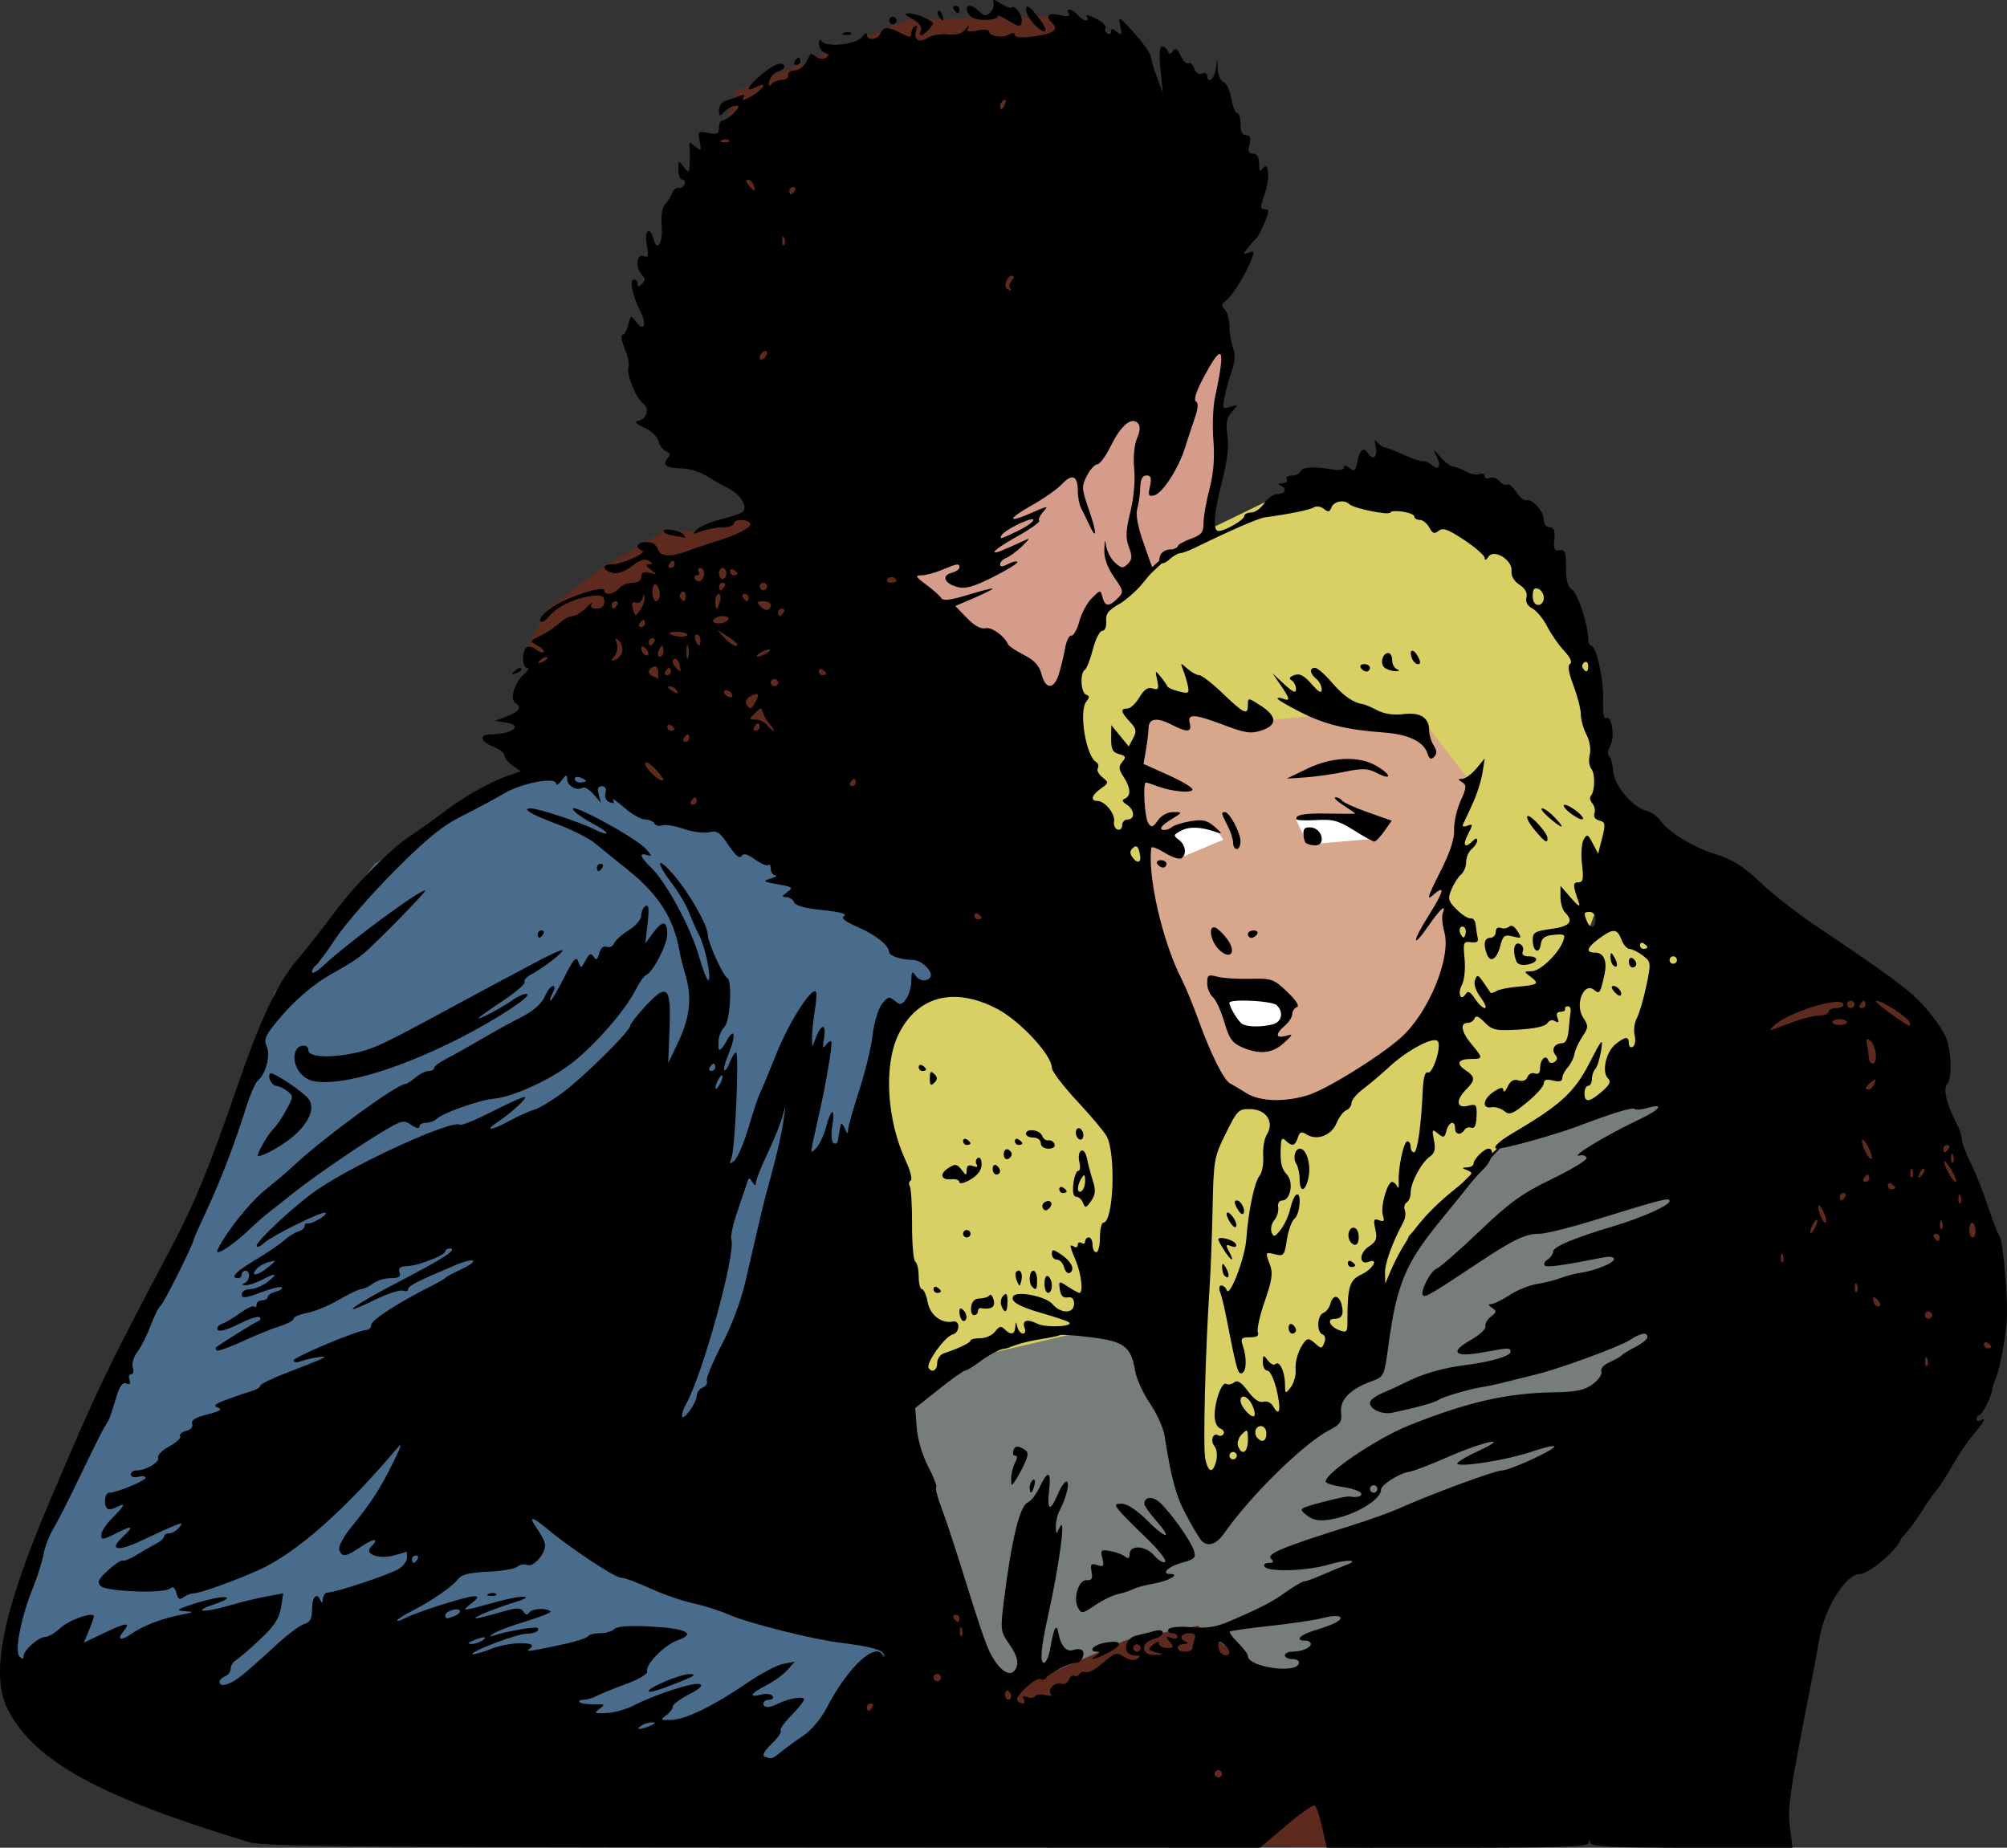
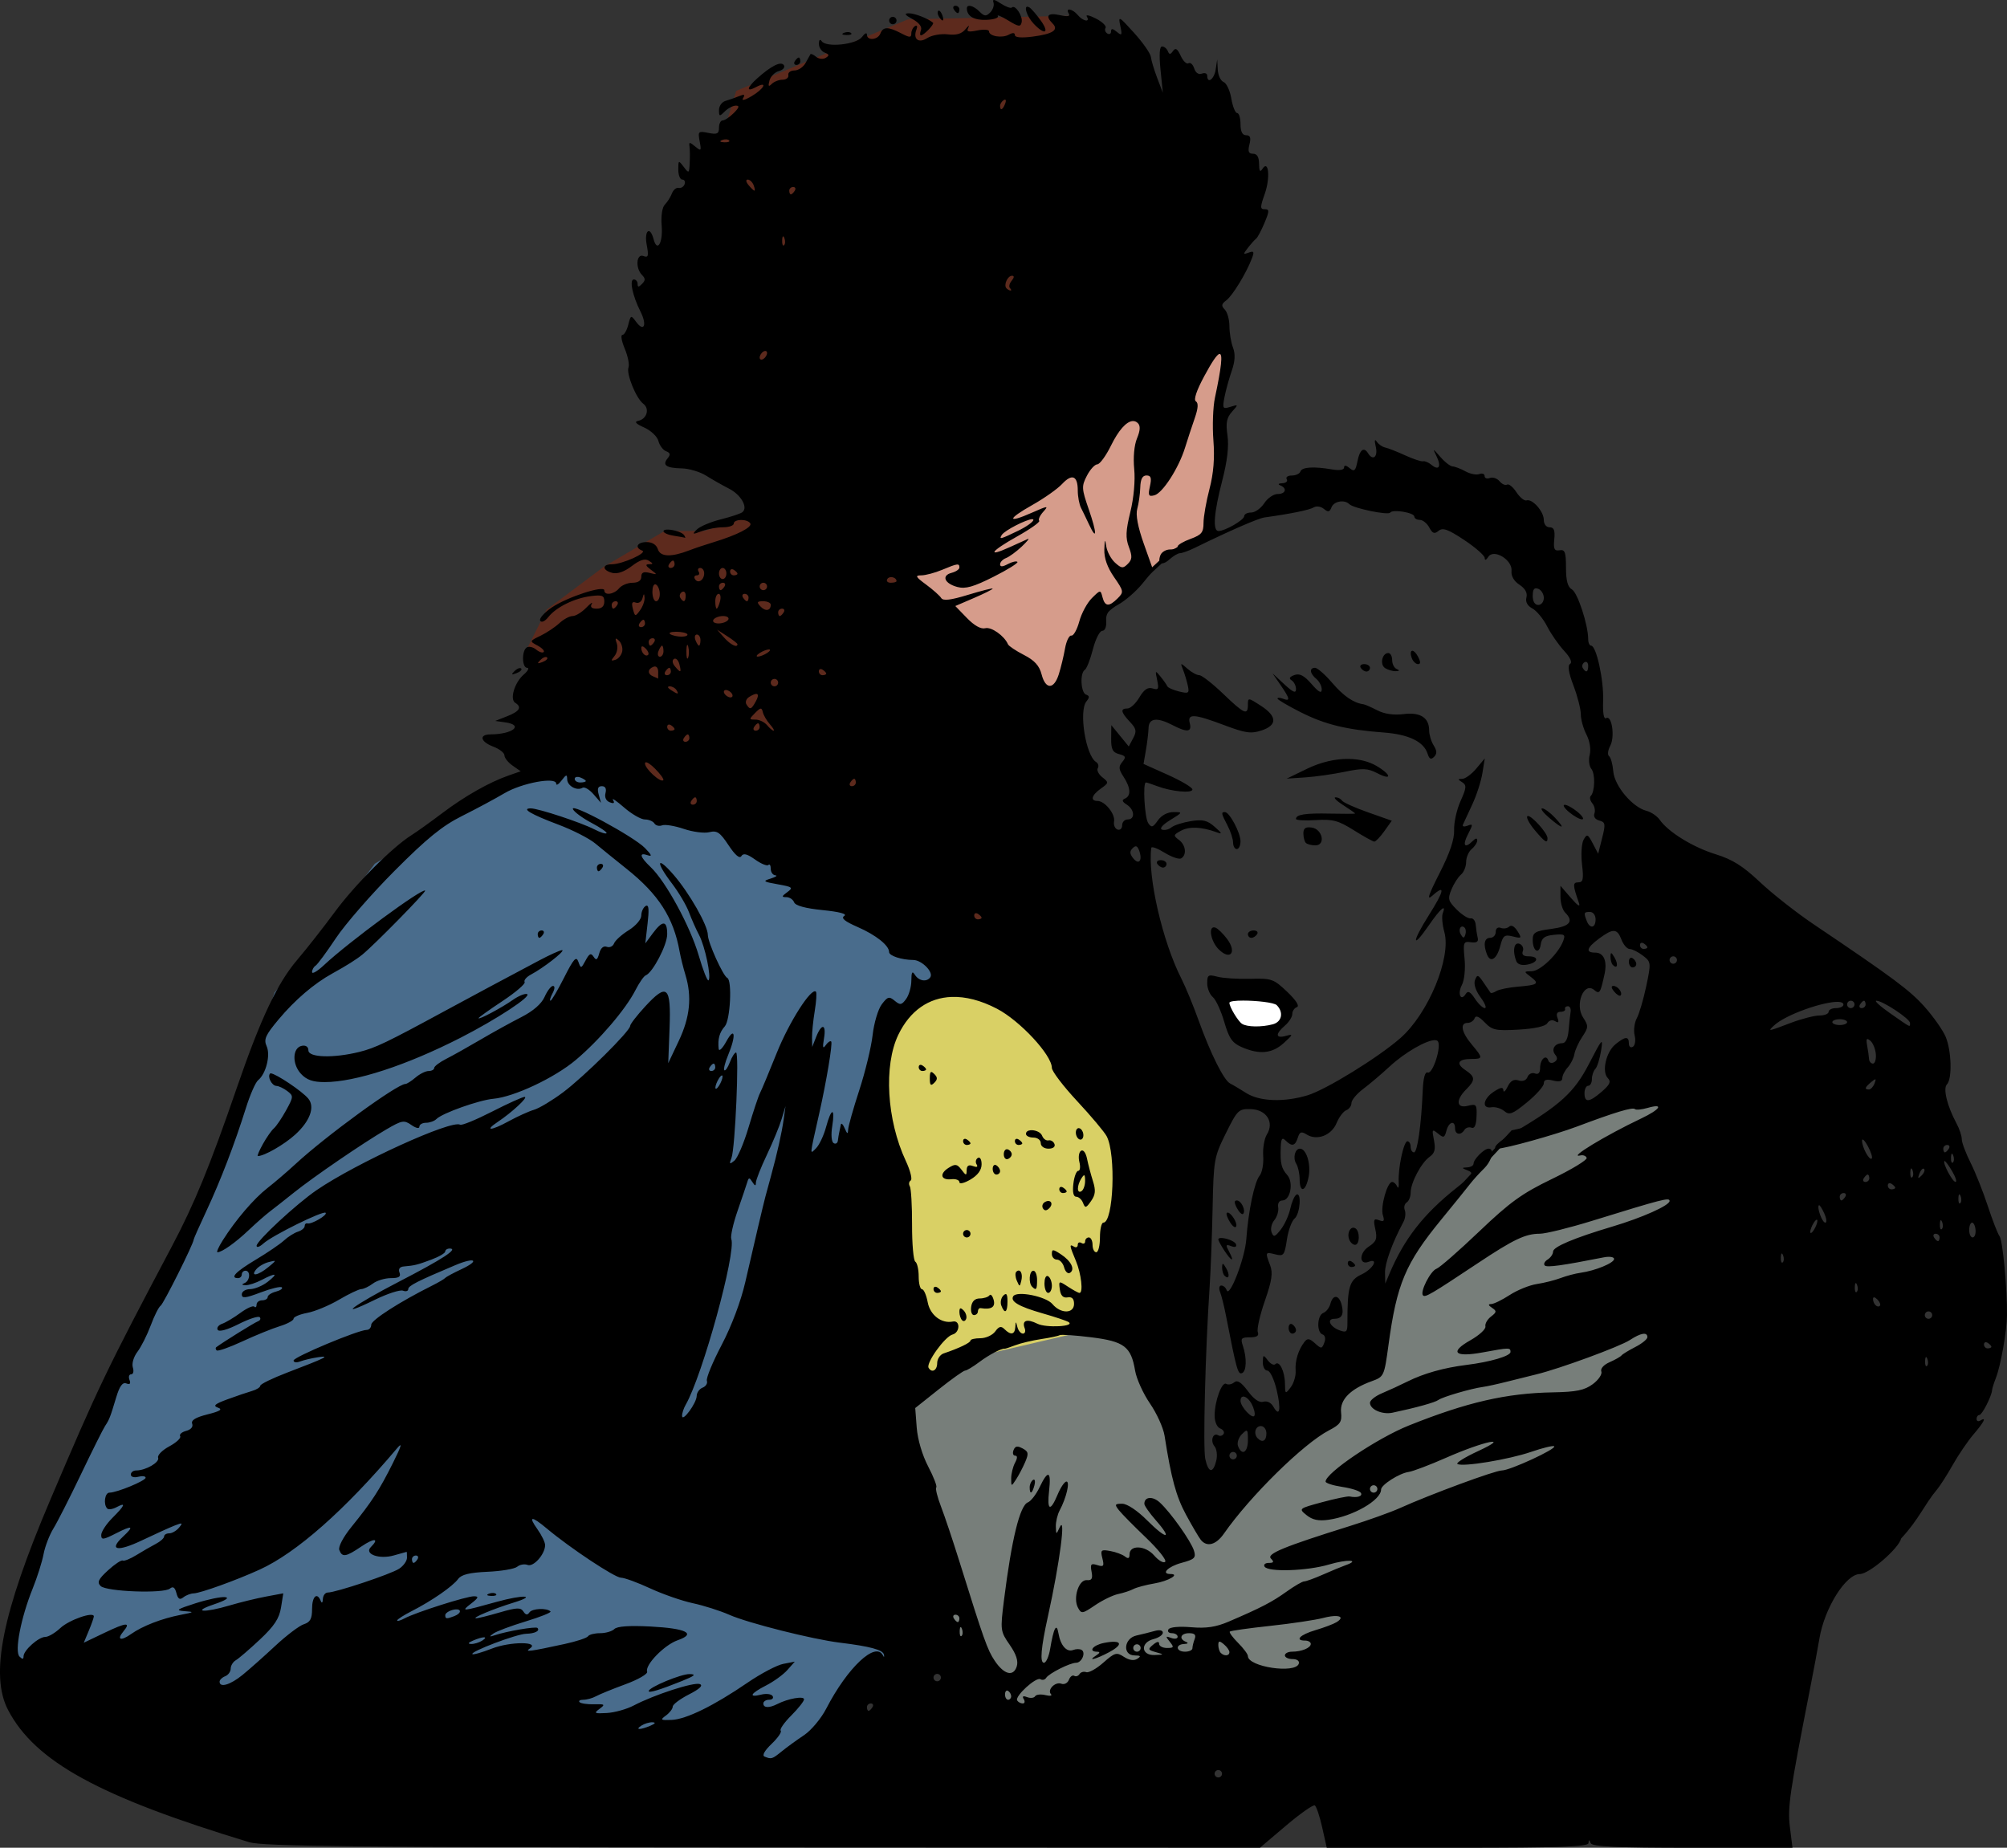
<svg xmlns="http://www.w3.org/2000/svg" xmlns:ns1="http://www.inkscape.org/namespaces/inkscape" xmlns:ns2="http://sodipodi.sourceforge.net/DTD/sodipodi-0.dtd" width="153.134mm" height="140.985mm" viewBox="0 0 542.602 499.554" id="svg2" version="1.1" ns1:version="0.91 r13725" ns2:docname="polar.svg">
  <rect x="0" y="0" width="542.602" height="499.554" fill="#333333" stroke="none" />
  <defs id="defs4" />
  <ns2:namedview id="base" pagecolor="#ffffff" bordercolor="#666666" borderopacity="1.0" ns1:pageopacity="0.0" ns1:pageshadow="2" ns1:zoom="0.56392338" ns1:cx="-36.234887" ns1:cy="96.225557" ns1:document-units="px" ns1:current-layer="layer1" showgrid="false" ns1:window-width="1366" ns1:window-height="705" ns1:window-x="-8" ns1:window-y="-8" ns1:window-maximized="1" fit-margin-top="0" fit-margin-left="0" fit-margin-right="0" fit-margin-bottom="0" />
  <g ns1:label="Layer 1" ns1:groupmode="layer" id="layer1" transform="translate(-263.336,-735.665)">
    <path style="fill:#777e7a;fill-opacity:1;fill-rule:evenodd;stroke:#000000;stroke-width:1px;stroke-linecap:butt;stroke-linejoin:miter;stroke-opacity:1" d="m 497.192,1129.746 24.182,-26.117 17.411,-6.771 32.888,-3.869 17.411,51.267 29.019,-24.183 17.411,-27.084 10.64,-23.215 26.117,-28.052 56.103,-12.575 -42.561,167.343 -155.735,18.379 z" id="path4191" ns1:connector-curvature="0" />
    <path style="fill:#496c8c;fill-opacity:1;fill-rule:evenodd;stroke:none;stroke-width:1px;stroke-linecap:butt;stroke-linejoin:miter;stroke-opacity:1" d="m 471.074,1228.411 29.986,-40.627 12.575,-13.542 -14.509,-121.88 5.804,-39.659 22.248,-15.477 -66.744,-41.594 -19.346,-1.935 -29.019,-11.608 -21.281,11.608 -26.117,15.477 -17.411,23.215 -9.673,11.608 -5.804,16.444 -9.673,27.084 -15.477,38.692 -29.986,59.005 -10.64,26.117 0.967,23.215 65.776,28.052 z" id="path4176" ns1:connector-curvature="0" />
-     <path style="fill:#5d2a1d;fill-opacity:1;fill-rule:evenodd;stroke:none;stroke-width:1px;stroke-linecap:butt;stroke-linejoin:miter;stroke-opacity:1" d="m 757.395,999.16 -37.725,17.412 27.084,132.519 56.104,-41.594 1.936,-22.248 -6.771,-29.986 -10.641,-20.312 -1.934,-25.15 -28.053,-10.641 z m -238.922,165.408 -19.346,26.117 -12.576,33.855 3.869,8.707 144.129,1.934 -32.889,-49.332 -14.51,-10.641 -19.346,3.869 -30.953,13.543 -8.707,-8.707 -9.672,-19.346 z" id="path4178" ns1:connector-curvature="0" />
    <path style="fill:#5d2a1d;fill-opacity:1;fill-rule:evenodd;stroke:none;stroke-width:1px;stroke-linecap:butt;stroke-linejoin:miter;stroke-opacity:1" d="m 405.298,912.104 5.804,-11.608 15.477,-11.608 16.444,-9.673 10.64,0 18.379,-5.804 -20.313,-78.351 10.64,-34.823 46.43,-19.346 44.496,-0.967 18.379,61.907 -45.463,59.005 -20.313,16.444 12.575,49.332 22.248,72.547 -19.346,-6.771 -62.874,-37.725 -17.411,0 -30.954,-28.052 z" id="path4183" ns1:connector-curvature="0" />
    <path style="fill:#d9d065;fill-opacity:1;fill-rule:evenodd;stroke:none;stroke-width:1px;stroke-linecap:butt;stroke-linejoin:miter;stroke-opacity:1" d="m 502.028,1119.106 24.182,-16.444 45.463,-10.64 1.935,-79.319 -48.365,-17.411 -12.575,9.673 -10.64,12.575 -8.706,70.613 z" id="path4185" ns1:connector-curvature="0" />
-     <path style="fill:#d9d065;fill-opacity:1;fill-rule:evenodd;stroke:none;stroke-width:1px;stroke-linecap:butt;stroke-linejoin:miter;stroke-opacity:1" d="m 589.085,1030.114 26.117,6.771 98.664,-59.972 16.444,20.313 -10.64,28.052 -50.918,20.232 -24.531,24.264 -13.542,37.725 -39.659,34.823 -12.575,-37.725 z" id="path4187" ns1:connector-curvature="0" ns2:nodetypes="ccccccccccc" />
-     <path style="fill:#d9d065;fill-opacity:1;fill-rule:evenodd;stroke:none;stroke-width:1px;stroke-linecap:butt;stroke-linejoin:miter;stroke-opacity:1" d="m 574.575,984.651 -4.836,-28.052 2.902,-30.954 28.052,5.804 27.084,-2.902 21.281,4.836 10.64,15.477 -2.902,18.379 -1.935,10.64 1.935,15.477 -5.804,16.444 25.15,-0.967 15.477,-18.379 10.64,-29.019 -10.64,-54.169 -28.052,-34.823 -46.43,-6.771 -37.725,18.379 -19.346,16.444 -14.509,29.986 27.084,77.384 z" id="path4189" ns1:connector-curvature="0" />
    <path style="fill:#d69c8b;fill-opacity:1;fill-rule:evenodd;stroke:#000000;stroke-width:1px;stroke-linecap:butt;stroke-linejoin:miter;stroke-opacity:1" d="m 509.399,884.339 0,26.645 39.812,21.316 c 0,0 3.448,-23.824 10.658,-29.467 7.21,-5.643 7.21,-5.956 7.21,-5.956 l 12.539,-11.599 10.972,-5.956 3.135,-23.824 -0.313,-11.912 1.567,-12.226 -19.749,-9.718 z" id="path4193" ns1:connector-curvature="0" />
-     <path style="fill:#d7a68b;fill-opacity:1;fill-rule:evenodd;stroke:none;stroke-width:1px;stroke-linecap:butt;stroke-linejoin:miter;stroke-opacity:1" d="m 585.574,1027.598 30.094,10.658 35.736,-26.019 5.016,-23.824 -2.194,-16.928 7.523,-23.197 -12.226,-15.987 -27.586,-3.448 -25.705,2.508 -15.047,-5.329 -9.718,2.508 -0.313,20.062 2.508,30.094 z" id="path4195" ns1:connector-curvature="0" />
    <path style="fill:#ffffff;fill-rule:evenodd;stroke:none;stroke-width:1px;stroke-linecap:butt;stroke-linejoin:miter;stroke-opacity:1" d="m 592.157,1003.146 16.301,0.627 3.448,4.702 -6.583,9.404 -8.15,-3.448 z" id="path4197" ns1:connector-curvature="0" />
-     <path style="fill:#ffffff;fill-rule:evenodd;stroke:none;stroke-width:1px;stroke-linecap:butt;stroke-linejoin:miter;stroke-opacity:1" d="m 629.146,956.438 -15.674,0.314 3.449,7.209 18.494,-1.566 -6.27,-5.957 z m -42.945,1.568 -9.719,4.701 5.643,5.016 11.912,-5.016 -1.566,-2.508 -6.27,-2.193 z" id="path4199" ns1:connector-curvature="0" />
    <path style="fill:#000000;stroke:none" d="m 532.119,735.67 c -0.314,-0.041 -0.358,0.192 -0.191,0.691 0.246,0.737 -0.151,1.938 -0.883,2.67 -1.107,1.107 -1.595,1.068 -2.902,-0.24 -1.657,-1.657 -3.438,-2.086 -3.412,-0.822 0.043,2.081 1.937,3.192 5.238,3.068 2.016,-0.076 3.422,-0.531 3.125,-1.012 -0.297,-0.48 0.96,0.042 2.791,1.16 2.861,1.747 3.376,1.816 3.662,0.486 0.357,-1.659 -1.767,-4.85 -2.645,-3.973 -0.29,0.29 -1.629,-0.195 -2.975,-1.076 -0.911,-0.597 -1.495,-0.912 -1.809,-0.953 z m -10.465,1.549 c -0.582,0 -0.779,0.45 -0.439,1 0.34,0.55 0.816,1 1.059,1 0.243,0 0.441,-0.45 0.441,-1 0,-0.55 -0.478,-1 -1.061,-1 z m 19.467,0.254 c -1.007,-0.086 -0.163,2.631 1.633,4.559 3.005,3.225 4.434,2.662 1.982,-0.781 -1.163,-1.633 -2.544,-3.234 -3.068,-3.559 -0.222,-0.137 -0.403,-0.206 -0.547,-0.219 z m 11.455,0.781 c -0.558,-0.09 -0.808,0.242 -0.295,1.072 0.476,0.77 -0.269,0.899 -2.441,0.422 -3.237,-0.711 -4.005,0.193 -1.926,2.271 1.743,1.743 0.053,2.844 -5.449,3.551 -2.989,0.384 -4.75,0.228 -4.75,-0.42 0,-0.662 -0.588,-0.702 -1.643,-0.111 -1.828,1.023 -5.357,0.423 -5.357,-0.91 0,-0.472 -1.421,-0.576 -3.156,-0.229 -2.514,0.503 -3.007,0.347 -2.426,-0.773 0.401,-0.773 0.064,-0.591 -0.752,0.408 -1.051,1.287 -2.456,1.701 -4.824,1.418 -1.838,-0.22 -4.313,0.225 -5.5,0.988 -2.397,1.542 -3.955,0.315 -2.943,-2.32 0.327,-0.852 0.15,-1.241 -0.41,-0.895 -0.544,0.336 -0.988,1.232 -0.988,1.992 0,1.163 -0.436,1.154 -2.75,-0.053 -3.512,-1.832 -4.893,-1.819 -5.611,0.053 -0.682,1.777 -3.639,2.029 -3.639,0.311 0,-0.655 -0.597,-0.376 -1.326,0.621 -1.512,2.067 -9.7,2.932 -10.908,1.152 -0.444,-0.654 -0.741,-0.378 -0.75,0.699 -0.008,0.98 0.697,2.054 1.568,2.389 1.244,0.477 1.305,0.779 0.283,1.41 -0.716,0.443 -1.887,0.317 -2.607,-0.281 -0.719,-0.597 -1.411,-0.907 -1.535,-0.691 -0.124,0.216 -0.722,1.29 -1.33,2.387 -0.608,1.097 -1.958,2 -3,2 -1.042,0.003 -1.782,0.566 -1.645,1.254 0.138,0.688 -0.561,1.25 -1.551,1.25 -0.99,0 -2.314,0.515 -2.943,1.145 -0.859,0.859 -1.01,0.634 -0.607,-0.906 0.295,-1.128 1.44,-2.289 2.545,-2.578 1.104,-0.289 1.715,-0.997 1.359,-1.572 -0.734,-1.188 -3.388,0.114 -7.195,3.527 -2.882,2.584 -3.069,3.836 -0.357,2.385 3.288,-1.76 2.259,0.417 -1.148,2.43 -1.894,1.119 -2.825,1.336 -2.336,0.545 0.612,-0.991 0.342,-1.12 -1.102,-0.529 -1.053,0.431 -2.702,1.008 -3.664,1.285 -0.963,0.277 -1.75,1.384 -1.75,2.459 0,1.777 0.142,1.811 1.57,0.383 0.864,-0.864 2.214,-1.572 3,-1.572 1.048,0 0.896,0.533 -0.57,2 -1.1,1.1 -2.45,2 -3,2 -0.55,0 -1,0.89 -1,1.977 0,1.643 -0.485,1.878 -2.881,1.398 -2.719,-0.544 -2.851,-0.416 -2.34,2.275 0.498,2.621 0.402,2.734 -1.207,1.404 -1.527,-1.262 -1.724,-1.262 -1.543,0 0.114,0.795 0.139,2.795 0.057,4.445 -0.143,2.86 -0.22,2.911 -1.619,1.061 -1.408,-1.862 -1.467,-1.831 -1.467,0.75 0,1.48 0.486,2.689 1.082,2.689 0.596,0 0.877,0.562 0.625,1.25 -0.252,0.688 -0.977,1.135 -1.611,0.992 -0.634,-0.143 -1.452,0.532 -1.818,1.5 -0.366,0.968 -1.222,2.321 -1.9,3.008 -0.739,0.748 -1.088,3.05 -0.869,5.73 0.379,4.65 -1.228,7.305 -2.191,3.621 -0.966,-3.692 -2.587,-2.354 -1.857,1.533 0.573,3.052 0.43,3.537 -0.889,3.031 -1.927,-0.739 -2.218,3.288 -0.371,5.135 0.933,0.933 0.933,1.467 0,2.4 -0.933,0.933 -1.199,0.933 -1.199,0 0,-0.66 -0.459,-1.201 -1.02,-1.201 -1.277,0 -0.36,4.421 1.809,8.711 1.836,3.634 0.93,5.657 -1.219,2.719 -1.35,-1.846 -1.436,-1.813 -2.098,0.822 -0.379,1.512 -1.098,2.748 -1.596,2.748 -0.498,0 -0.209,1.664 0.641,3.697 0.85,2.034 1.31,4.309 1.023,5.057 -0.661,1.721 2.045,8.385 4.008,9.869 1.78,1.346 0.943,4.128 -1.385,4.604 -1.15,0.235 -0.647,0.793 1.625,1.807 1.809,0.807 3.537,2.447 3.84,3.645 0.303,1.198 1.237,2.44 2.074,2.762 1.143,0.439 1.247,0.917 0.418,1.916 -1.525,1.837 -0.414,2.633 3.795,2.719 1.971,0.04 4.934,0.92 6.584,1.955 1.65,1.035 4.446,2.621 6.213,3.523 3.25,1.66 5.197,5.062 3.637,6.354 -0.467,0.387 -3.1,1.264 -5.85,1.951 -2.75,0.687 -5.675,1.927 -6.5,2.754 -1.335,1.339 -1.19,1.388 1.314,0.447 1.548,-0.582 4.136,-1.059 5.75,-1.059 1.614,0 2.936,-0.45 2.936,-1 0,-1.268 3.685,-1.315 4.463,-0.057 0.629,1.018 -3.566,3.165 -9.963,5.102 -2.2,0.666 -5.125,1.649 -6.5,2.184 -4.886,1.898 -7.857,1.8 -8.518,-0.281 -0.389,-1.226 -1.519,-1.947 -3.051,-1.947 -2.554,0 -3.321,1.499 -1.182,2.307 1.533,0.579 -5.399,3.693 -8.219,3.693 -2.685,0 -2.608,1.617 0.109,2.328 1.379,0.361 3.256,-0.292 5.275,-1.832 2.213,-1.688 3.569,-2.117 4.609,-1.459 1.26,0.797 1.265,0.936 0.033,0.949 -1.031,0.011 -0.888,0.428 0.5,1.465 1.875,1.401 1.864,1.43 -0.309,0.883 -1.639,-0.413 -2.25,-0.127 -2.25,1.051 0,1.036 -0.856,1.615 -2.379,1.615 -1.308,0 -2.936,0.675 -3.621,1.5 -1.383,1.666 -4,2.029 -4,0.555 0,-1.474 -10.075,1.818 -14.232,4.65 -2.053,1.399 -3.451,2.998 -3.107,3.555 0.366,0.592 1.292,0.171 2.232,-1.016 2.117,-2.671 7.059,-5.093 11.518,-5.646 3.03,-0.376 3.59,-0.146 3.59,1.479 0,1.276 -0.695,1.924 -2.061,1.924 -1.357,0 -1.817,-0.426 -1.352,-1.25 0.388,-0.688 -0.278,-0.237 -1.48,1 -1.202,1.238 -2.863,2.25 -3.689,2.25 -0.827,0 -2.435,0.87 -3.574,1.932 -1.139,1.062 -3.43,2.588 -5.092,3.393 -3.011,1.458 -3.013,1.466 -0.801,2.65 1.221,0.653 1.967,1.441 1.658,1.75 -0.309,0.309 -1.227,0.008 -2.041,-0.668 -0.814,-0.675 -1.951,-0.937 -2.525,-0.582 -1.421,0.878 -1.329,5.525 0.109,5.525 0.634,0 0.214,0.816 -0.934,1.811 -2.478,2.149 -3.844,6.687 -2.301,7.641 1.876,1.16 1.187,2.313 -2.168,3.627 l -3.25,1.273 2.75,0.391 c 5.067,0.721 2.001,3.208 -4,3.244 -3.221,0.02 -2.776,1.989 0.75,3.32 1.65,0.623 3,1.684 3,2.357 0,0.673 0.988,1.917 2.197,2.764 l 2.199,1.539 -3.301,1.15 c -5.211,1.817 -11.877,5.604 -17.975,10.213 -3.092,2.337 -6.81,4.998 -8.262,5.912 -5.189,3.265 -15.288,13.384 -20.717,20.758 -3.037,4.125 -7.629,9.975 -10.205,13 -5.341,6.272 -9.849,15.829 -16.273,34.5 -7.314,21.253 -11.443,31.331 -17.609,42.977 -17.621,33.278 -19.88,37.988 -32.885,68.582 -12.99,30.559 -16.329,47.262 -11.344,56.736 7.331,13.931 24.642,23.416 65.174,35.707 3.701,1.122 28.349,1.376 138.883,1.424 l 134.385,0.059 7.021,-5.955 c 3.862,-3.275 7.372,-5.739 7.799,-5.475 0.427,0.264 1.327,2.947 2.002,5.963 l 1.229,5.482 35.34,0 c 27.564,0 35.358,-0.275 35.42,-1.25 0.063,-1 0.18,-1 0.584,0 0.386,0.957 6.845,1.25 27.535,1.25 l 27.033,0 -0.686,-5.482 c -0.676,-5.409 -0.141,-9.095 5.434,-37.517 1.025,-5.225 2.159,-11.3 2.521,-13.5 1.362,-8.274 7.132,-17.5 10.945,-17.5 2.513,0 10.484,-6.873 11.178,-9.639 4.824,-5.195 6.18,-9.015 9.672,-13.209 0.784,-0.908 2.7,-3.902 4.254,-6.652 1.554,-2.75 4.092,-6.477 5.639,-8.283 2.881,-3.365 3.587,-4.814 1.812,-3.717 -0.55,0.34 -1,0.143 -1,-0.44 0,-0.582 0.34,-1.061 0.756,-1.06 0.725,0 3.33,-5.099 3.434,-6.719 0.027,-0.429 0.49,-1.906 1.027,-3.281 1.318,-3.372 2.964,-12.694 3.004,-17 0.066,-7.233 -1.155,-20.216 -2.006,-21.336 -0.486,-0.639 -1.916,-4.314 -3.178,-8.164 -1.262,-3.85 -3.362,-9.123 -4.666,-11.717 -1.304,-2.594 -2.371,-5.449 -2.371,-6.346 0,-0.896 -0.643,-2.823 -1.43,-4.283 -2.522,-4.681 -3.688,-9.437 -2.584,-10.541 1.458,-1.458 1.246,-9.127 -0.355,-12.895 -0.752,-1.77 -3.291,-5.384 -5.641,-8.031 -3.992,-4.497 -8.392,-7.772 -29.99,-22.324 -4.675,-3.15 -11.22,-8.292 -14.543,-11.428 -4.609,-4.349 -7.455,-6.138 -12,-7.543 -6.138,-1.897 -12.785,-5.986 -15.096,-9.285 -0.723,-1.032 -2.345,-2.137 -3.604,-2.453 -3.779,-0.948 -8.651,-6.738 -8.973,-10.664 -0.157,-1.919 -0.669,-3.769 -1.139,-4.111 -0.469,-0.343 -0.327,-1.606 0.316,-2.809 1.318,-2.463 0.422,-8.425 -1.123,-7.471 -0.623,0.385 -0.921,-1.394 -0.799,-4.742 0.202,-5.513 -1.841,-14.857 -3.248,-14.857 -0.436,0 -0.793,-0.801 -0.793,-1.781 0,-3.809 -2.866,-12.564 -4.393,-13.418 -1.142,-0.639 -1.607,-2.345 -1.607,-5.893 0,-4.194 -0.279,-4.948 -1.742,-4.701 -1.409,0.238 -1.683,-0.328 -1.426,-2.957 0.237,-2.426 -0.082,-3.25 -1.258,-3.25 -0.909,0 -1.574,-0.846 -1.574,-2 0,-2.289 -3.109,-5.796 -4.674,-5.273 -0.577,0.192 -1.805,-0.808 -2.73,-2.221 -0.926,-1.413 -2.064,-2.333 -2.527,-2.047 -0.464,0.286 -1.377,-0.122 -2.029,-0.908 -0.653,-0.786 -1.828,-1.184 -2.613,-0.883 -0.785,0.301 -1.426,0.064 -1.426,-0.527 0,-0.592 -0.64,-0.831 -1.422,-0.531 -0.782,0.3 -2.47,-0.03 -3.75,-0.734 -1.28,-0.704 -2.839,-1.303 -3.463,-1.328 -0.624,-0.025 -2.112,-1.17 -3.307,-2.545 -2.118,-2.437 -2.144,-2.441 -1.035,-0.164 1.341,2.754 0.614,3.939 -1.395,2.271 -0.78,-0.648 -1.803,-1.079 -2.273,-0.957 -0.47,0.121 -2.655,-0.603 -4.855,-1.611 -2.2,-1.008 -4.63,-1.962 -5.4,-2.119 -0.77,-0.158 -1.797,-0.879 -2.281,-1.604 -0.552,-0.825 -0.641,-0.29 -0.24,1.434 0.625,2.692 -0.77,3.867 -2.078,1.75 -1.139,-1.843 -2.245,-1.026 -2.875,2.123 -0.528,2.639 -0.857,2.929 -2.125,1.877 -0.964,-0.8 -1.5,-0.861 -1.5,-0.17 0,0.66 -1.254,0.861 -3.25,0.52 -4.986,-0.853 -8.151,-0.646 -8.553,0.559 -0.2,0.601 -1.253,1.092 -2.34,1.092 -1.087,0 -1.697,0.45 -1.357,1 0.34,0.55 -0.196,1.035 -1.191,1.078 -1.05,0.046 -1.284,0.291 -0.559,0.584 1.95,0.787 1.468,2.338 -0.727,2.338 -1.087,0 -2.714,1.125 -3.615,2.5 -0.901,1.375 -2.487,2.5 -3.523,2.5 -1.037,0 -1.885,0.439 -1.885,0.975 0,1.031 -5.172,4.025 -6.951,4.025 -1.615,0 -1.255,-4.888 1,-13.59 1.383,-5.335 1.847,-9.324 1.426,-12.25 -0.489,-3.399 -0.228,-4.781 1.201,-6.383 1.784,-1.999 1.774,-2.029 -0.414,-1.348 -2.082,0.648 -2.193,0.465 -1.596,-2.617 0.353,-1.822 1.232,-5.013 1.953,-7.09 0.913,-2.63 1.018,-4.547 0.346,-6.314 -0.531,-1.396 -0.965,-3.994 -0.965,-5.773 0,-1.779 -0.562,-3.805 -1.25,-4.502 -1.001,-1.015 -0.924,-1.51 0.395,-2.484 1.681,-1.243 5.406,-7.339 6.924,-11.332 0.703,-1.849 0.559,-2.114 -0.861,-1.582 -1.547,0.579 -1.566,0.458 -0.207,-1.297 0.825,-1.065 1.82,-2.178 2.211,-2.473 0.391,-0.294 1.41,-2.207 2.264,-4.25 1.349,-3.23 1.359,-3.715 0.082,-3.715 -1.292,0 -1.291,-0.504 0.002,-4.168 1.534,-4.348 1.044,-9.393 -0.652,-6.715 -0.624,0.986 -0.88,0.594 -0.891,-1.367 -0.01,-1.854 -0.541,-2.75 -1.625,-2.75 -1.216,0 -1.455,-0.61 -0.98,-2.5 0.463,-1.845 0.228,-2.5 -0.893,-2.5 -1.021,0 -1.518,-0.983 -1.518,-3 0,-1.65 -0.41,-3 -0.912,-3 -0.502,0 -1.212,-1.765 -1.576,-3.922 -0.364,-2.157 -1.304,-4.168 -2.088,-4.469 -0.784,-0.301 -1.492,-1.798 -1.574,-3.328 l -0.15,-2.781 -0.416,2.75 c -0.396,2.616 -2.283,3.974 -2.283,1.643 0,-0.609 -0.652,-0.857 -1.449,-0.551 -0.879,0.337 -1.694,-0.217 -2.072,-1.408 -0.343,-1.08 -1.039,-1.707 -1.547,-1.393 -0.508,0.314 -1.454,-0.592 -2.102,-2.014 -0.878,-1.926 -1.407,-2.259 -2.08,-1.307 -0.716,1.014 -1.008,1.021 -1.41,0.029 -0.279,-0.688 -0.978,-1.25 -1.553,-1.25 -0.683,0 -0.829,2.168 -0.42,6.25 l 0.625,6.25 -1.523,-4 c -0.838,-2.2 -1.604,-4.753 -1.703,-5.674 -0.099,-0.92 -2.141,-3.845 -4.539,-6.5 -4.127,-4.569 -4.326,-4.671 -3.73,-1.902 0.553,2.57 0.44,2.767 -0.934,1.627 -1.137,-0.943 -1.562,-0.975 -1.562,-0.115 0,0.649 -0.459,0.898 -1.018,0.553 -0.559,-0.345 -0.769,-1.027 -0.467,-1.516 0.302,-0.489 -0.865,-1.62 -2.594,-2.514 -1.729,-0.894 -2.841,-1.138 -2.473,-0.543 1.015,1.643 -1.029,1.296 -2.449,-0.416 -0.716,-0.863 -1.581,-1.377 -2.139,-1.467 z m -35.479,0.291 c -0.039,0.01 -0.075,0.032 -0.107,0.065 -0.262,0.262 -0.179,0.956 0.184,1.543 0.986,1.595 1.561,1.286 0.885,-0.477 -0.285,-0.743 -0.689,-1.203 -0.961,-1.131 z m -8.068,0.715 c -1.34,0.03 -1.075,0.44 1.014,1.572 1.744,0.945 2.619,2.081 2.281,2.961 -0.301,0.785 -0.305,1.426 -0.008,1.426 0.791,0 3.701,-3.04 3.268,-3.412 -1.334,-1.145 -5.029,-2.581 -6.555,-2.547 z m -4.314,0.959 c -0.55,0 -1,0.45 -1,1 0,0.55 0.45,1 1,1 0.55,0 1,-0.45 1,-1 0,-0.55 -0.45,-1 -1,-1 z m -12.084,4.125 c -0.347,-0.014 -0.743,0.049 -1.104,0.193 -0.798,0.319 -0.561,0.556 0.604,0.604 1.054,0.043 1.645,-0.193 1.312,-0.525 -0.166,-0.166 -0.465,-0.257 -0.812,-0.271 z m -13.357,6.875 c -0.243,0 -0.719,0.45 -1.059,1 -0.34,0.55 -0.143,1 0.439,1 0.582,0 1.061,-0.45 1.061,-1 0,-0.55 -0.199,-1 -0.441,-1 z m 55.777,11.383 c 0.27,0.007 0.301,0.399 0.045,1.066 -0.665,1.732 -1.381,2.05 -1.381,0.611 0,-0.517 0.445,-1.217 0.988,-1.553 0.142,-0.088 0.258,-0.127 0.348,-0.125 z m -75.42,10.742 c 0.347,0.014 0.646,0.105 0.812,0.271 0.332,0.332 -0.258,0.568 -1.312,0.525 -1.165,-0.048 -1.401,-0.284 -0.604,-0.604 0.361,-0.144 0.756,-0.208 1.104,-0.193 z m 5.854,10.875 c 0.558,0 1.275,0.675 1.592,1.5 0.317,0.825 0.419,1.5 0.229,1.5 -0.19,0 -0.905,-0.675 -1.59,-1.5 -0.718,-0.865 -0.816,-1.5 -0.23,-1.5 z m 12.289,2 c 0.582,0 0.781,0.45 0.441,1 -0.34,0.55 -0.818,1 -1.061,1 -0.243,0 -0.439,-0.45 -0.439,-1 0,-0.55 0.476,-1 1.059,-1 z m -2.695,13.348 c 0.091,0.014 0.199,0.166 0.318,0.465 0.289,0.722 0.254,1.586 -0.078,1.918 -0.332,0.332 -0.569,-0.258 -0.525,-1.312 0.03,-0.728 0.134,-1.093 0.285,-1.07 z m 61.865,10.652 c 0.638,0 0.603,0.5 -0.098,1.344 -0.613,0.738 -0.819,1.638 -0.457,2 0.362,0.362 0.433,0.656 0.158,0.656 -0.275,0 -0.769,-0.269 -1.098,-0.598 -0.846,-0.846 0.277,-3.402 1.494,-3.402 z m -66.594,20.338 c 0.222,0.046 0.365,0.236 0.365,0.545 0,0.55 -0.45,1.277 -1,1.617 -0.55,0.34 -1,0.169 -1,-0.381 0,-0.55 0.45,-1.279 1,-1.619 0.138,-0.085 0.269,-0.137 0.389,-0.16 0.09,-0.017 0.172,-0.017 0.246,-0.002 z m 122.656,0.814 c 0.99,-0.203 0.54,3.65 -1.209,11.848 -0.528,2.475 -0.714,7.65 -0.412,11.5 0.376,4.804 0.044,8.928 -1.061,13.145 -0.885,3.379 -1.609,7.513 -1.609,9.186 0,2.568 -0.545,3.238 -3.5,4.307 -1.925,0.696 -3.5,1.625 -3.5,2.064 0,0.44 -0.914,0.799 -2.031,0.799 -1.117,0 -2.299,0.694 -2.625,1.543 -0.908,2.366 0.432,2.972 2.479,1.119 1.009,-0.913 2.292,-1.662 2.852,-1.662 0.56,0 2.325,-0.64 3.922,-1.422 9.576,-4.691 17.163,-7.997 18.904,-8.238 7.025,-0.973 12.182,-2.026 13.297,-2.715 0.72,-0.445 1.928,-0.267 2.734,0.402 1.149,0.954 1.57,0.869 2.062,-0.414 0.64,-1.667 3.505,-2.18 4.822,-0.863 1.132,1.132 10.572,3.076 11.064,2.279 0.605,-0.978 6.52,0.007 6.52,1.086 0,0.488 0.659,0.885 1.465,0.885 0.806,0 1.961,0.929 2.568,2.064 0.877,1.639 1.397,1.824 2.52,0.893 1.123,-0.932 2.548,-0.42 6.93,2.488 3.034,2.014 5.525,4.201 5.533,4.859 0.009,0.725 0.393,0.604 0.975,-0.305 1.46,-2.282 6.597,0.837 6.273,3.809 -0.147,1.352 0.658,2.751 2.145,3.725 1.553,1.018 2.209,2.208 1.891,3.428 -0.316,1.208 0.252,2.265 1.604,2.988 1.15,0.616 2.945,2.792 3.99,4.836 1.045,2.044 3.109,5.016 4.586,6.605 1.667,1.794 2.283,3.139 1.623,3.547 -0.715,0.442 -0.415,2.367 0.916,5.871 1.09,2.867 1.982,6.356 1.982,7.752 0,1.396 0.685,3.863 1.521,5.48 0.897,1.736 1.26,3.977 0.887,5.465 -0.348,1.387 -0.152,3.099 0.434,3.805 1.101,1.326 0.99,6.192 -0.168,7.35 -0.361,0.361 -0.161,1.255 0.445,1.986 0.607,0.731 0.859,1.964 0.561,2.742 -0.321,0.836 0.214,1.614 1.311,1.9 1.66,0.434 1.742,0.926 0.777,4.727 l -1.076,4.244 -1.465,-2.795 c -1.33,-2.538 -1.555,-2.628 -2.469,-0.996 -0.553,0.988 -0.747,3.987 -0.43,6.664 0.474,4.001 0.298,4.867 -0.992,4.867 -1.553,0 -1.535,0.743 0.141,5.5 0.463,1.315 -0.27,0.876 -2.137,-1.281 l -2.84,-3.281 0,2.982 c 0,1.64 0.562,3.543 1.25,4.23 2.438,2.438 1.311,3.774 -3.75,4.445 -4.367,0.579 -5,0.955 -5,2.975 0,3.091 1.771,4.063 2.178,1.195 0.247,-1.739 1.074,-2.338 3.562,-2.578 2.864,-0.276 3.155,-0.083 2.5,1.662 -1.295,3.451 -6.174,8.151 -8.498,8.184 -2.18,0.031 -2.189,0.071 -0.316,1.488 2.482,1.878 2.034,2.228 -3.436,2.686 -2.479,0.207 -5.097,0.741 -5.816,1.185 -0.72,0.444 -1.426,0.652 -1.572,0.459 -0.146,-0.193 -1,-1.441 -1.898,-2.773 -1.452,-2.154 -1.707,-2.229 -2.303,-0.678 -0.413,1.076 0.159,2.866 1.494,4.672 1.191,1.61 1.712,2.928 1.158,2.928 -0.554,-10e-5 -1.761,-1.151 -2.684,-2.559 -1.232,-1.881 -1.887,-2.22 -2.469,-1.279 -1.348,2.18 -2.308,-0.03 -1.049,-2.412 0.671,-1.27 0.987,-4.34 0.727,-7.053 -0.431,-4.483 -0.315,-4.783 1.73,-4.5 1.532,0.212 2.079,-0.149 1.822,-1.197 -0.202,-0.825 -0.444,-2.4 -0.539,-3.5 -0.095,-1.1 -0.703,-1.891 -1.35,-1.76 -0.646,0.131 -2.348,-0.936 -3.781,-2.369 -2.337,-2.337 -2.484,-2.901 -1.426,-5.455 0.649,-1.567 1.806,-3.368 2.572,-4.004 0.766,-0.636 1.393,-2.172 1.393,-3.412 0,-1.24 0.675,-2.815 1.5,-3.5 0.825,-0.685 1.5,-1.73 1.5,-2.322 0,-0.702 -0.419,-0.659 -1.201,0.123 -2.182,2.183 -2.874,1.247 -1.312,-1.773 1.41,-2.727 1.401,-2.92 -0.111,-2.34 -0.907,0.348 -1.47,0.223 -1.252,-0.277 0.218,-0.5 1.347,-2.935 2.51,-5.41 1.163,-2.475 2.404,-6.3 2.76,-8.5 l 0.646,-4 -2.307,2.75 c -1.269,1.512 -2.967,2.756 -3.771,2.766 -1.264,0.013 -1.267,0.138 -0.025,0.924 1.228,0.777 1.163,1.515 -0.445,5.082 -1.035,2.295 -1.817,5.817 -1.738,7.826 0.098,2.502 -1.14,6.174 -3.928,11.652 -3.074,6.042 -3.55,7.533 -1.941,6.09 3.57,-3.203 3.226,-1.333 -0.979,5.316 -4.642,7.341 -4.605,9.426 0.047,2.664 3.099,-4.504 4.784,-5.931 3.715,-3.145 -0.301,0.784 -0.098,3.054 0.451,5.043 1.908,6.909 -4.364,22.029 -11.873,28.623 -5.984,5.254 -20.116,13.965 -25.117,15.482 -6.376,1.935 -12.998,1.683 -16.627,-0.635 -1.65,-1.054 -3.584,-2.203 -4.297,-2.553 -1.689,-0.829 -5.296,-8.051 -8.555,-17.129 -1.43,-3.983 -3.514,-9.032 -4.631,-11.221 -5.11,-10.017 -9.187,-27.747 -8.133,-35.367 0.063,-0.457 1.681,0.137 3.596,1.32 1.915,1.183 3.94,1.868 4.5,1.521 1.564,-0.967 1.21,-3.651 -0.662,-5.02 -1.536,-1.123 -1.482,-1.334 0.615,-2.457 2.239,-1.198 5.524,-1.057 9.566,0.408 1.663,0.603 1.583,0.358 -0.475,-1.451 -2.01,-1.767 -3.221,-2.055 -6.451,-1.539 -2.187,0.35 -4.546,1.108 -5.242,1.686 -0.696,0.578 -1.843,0.852 -2.549,0.609 -0.755,-0.26 0.157,-1.325 2.217,-2.59 3.42,-2.101 3.439,-2.154 0.871,-2.154 -1.594,-0.002 -3.248,0.881 -4.205,2.246 -1.35,1.925 -1.727,2.033 -2.607,0.75 -0.984,-1.435 -1.528,-11 -0.625,-11 0.239,0 1.617,0.449 3.061,0.998 3.87,1.471 9.506,1.996 9.506,0.885 0,-0.532 -2.975,-2.301 -6.609,-3.932 l -6.609,-2.965 0.648,-3.742 c 0.356,-2.059 0.676,-4.757 0.713,-5.994 0.08,-2.672 2.319,-2.932 6.492,-0.756 3.918,2.043 5.28,1.898 4.654,-0.494 -0.703,-2.688 1.104,-2.587 9.361,0.521 5.681,2.138 7.199,2.353 10.021,1.422 4.327,-1.428 4.261,-3.821 -0.186,-6.701 -3.41,-2.209 -3.486,-2.215 -3.486,-0.25 0,2.958 -0.952,2.534 -6.713,-2.992 -2.866,-2.749 -5.754,-5 -6.42,-5 -0.665,0 -2.11,-0.787 -3.209,-1.75 -1.921,-1.683 -1.967,-1.673 -1.199,0.25 0.439,1.1 1.021,3.035 1.295,4.301 0.453,2.095 0.24,2.238 -2.379,1.596 -1.582,-0.388 -3.005,-1.021 -3.162,-1.408 -0.157,-0.387 -0.976,-1.555 -1.818,-2.596 -1.446,-1.785 -1.497,-1.733 -0.924,0.938 0.518,2.413 0.339,2.746 -1.217,2.252 -1.306,-0.414 -2.327,0.273 -3.596,2.42 -0.974,1.649 -2.421,2.998 -3.215,2.998 -1.985,0 -1.81,0.982 0.643,3.592 1.762,1.876 1.9,2.565 0.893,4.447 l -1.191,2.229 -2.357,-2.885 -2.357,-2.883 -0.037,3.635 c -0.029,2.901 0.401,3.747 2.129,4.199 1.825,0.477 1.962,0.808 0.881,2.111 -1.054,1.27 -0.994,1.986 0.336,4.016 1.937,2.956 2.077,5.181 0.369,5.898 -0.895,0.376 -0.753,0.84 0.5,1.633 2.142,1.356 2.307,4.008 0.25,4.008 -0.825,0 -1.5,0.713 -1.5,1.584 0,0.871 -0.562,1.387 -1.25,1.146 -0.688,-0.24 -1.108,-1.222 -0.934,-2.182 0.365,-2.01 -2.488,-5.549 -4.473,-5.549 -2.037,0 -1.613,-1.564 0.906,-3.35 2.169,-1.538 2.182,-1.649 0.398,-3.057 -1.018,-0.803 -1.571,-1.908 -1.232,-2.457 0.339,-0.549 0.13,-1.298 -0.463,-1.664 -2.794,-1.727 -4.718,-13.808 -2.609,-16.385 0.882,-1.078 0.86,-1.513 -0.094,-1.834 -1.433,-0.482 -1.708,-5.853 -0.342,-6.697 0.499,-0.309 1.483,-2.81 2.188,-5.559 0.704,-2.749 1.844,-4.998 2.531,-4.998 0.727,0 1.17,-1.087 1.061,-2.602 -0.146,-2.023 0.568,-3.014 3.213,-4.455 1.87,-1.019 4.777,-3.522 6.459,-5.562 l 3.057,-3.709 -2.516,-7.086 c -1.666,-4.69 -2.278,-7.931 -1.809,-9.586 0.39,-1.375 0.754,-3.962 0.809,-5.75 0.069,-2.253 0.583,-3.25 1.678,-3.25 1.225,0 1.436,0.656 0.938,2.924 -0.549,2.5 -0.375,2.852 1.203,2.439 2.223,-0.581 6.58,-7.346 8.285,-12.863 0.68,-2.2 1.855,-5.774 2.611,-7.943 0.941,-2.699 1.043,-4.148 0.322,-4.594 -0.668,-0.413 0.157,-2.899 2.254,-6.791 2.071,-3.844 3.423,-5.881 4.1,-6.02 z m -23.539,18.137 c 0.554,-0.058 1.061,0.123 1.5,0.562 0.716,0.716 0.643,1.988 -0.234,4.105 -0.762,1.838 -1.064,5.165 -0.756,8.305 0.306,3.125 -0.118,7.809 -1.049,11.609 -1.246,5.086 -1.324,6.996 -0.391,9.469 0.953,2.525 0.897,3.369 -0.297,4.562 -1.286,1.286 -1.703,1.247 -3.438,-0.322 -1.086,-0.983 -2.159,-2.978 -2.383,-4.434 -0.327,-2.125 -0.43,-1.957 -0.523,0.854 -0.077,2.327 0.804,4.832 2.629,7.473 2.632,3.807 2.672,4.045 0.967,5.75 -2.326,2.326 -3.423,2.245 -4.088,-0.297 -0.539,-2.062 -0.555,-2.059 -2.865,0.221 -1.278,1.262 -2.816,4.107 -3.416,6.324 -0.6,2.217 -1.565,3.933 -2.145,3.814 -0.58,-0.118 -1.349,1.457 -1.709,3.5 -0.36,2.043 -1.118,5.177 -1.684,6.965 -1.315,4.161 -3.577,4.169 -4.652,0.018 -0.61,-2.354 -1.907,-3.781 -4.777,-5.25 -2.168,-1.11 -4.11,-2.411 -4.316,-2.893 -0.976,-2.277 -4.494,-4.761 -6.135,-4.332 -1.163,0.304 -2.96,-0.697 -4.961,-2.762 l -3.139,-3.238 5.055,-2.174 c 2.78,-1.196 5.055,-2.334 5.055,-2.529 0,-0.196 -2.975,0.553 -6.609,1.662 -4.775,1.458 -6.802,1.699 -7.311,0.877 -0.387,-0.626 -2.226,-2.26 -4.086,-3.633 -2.85,-2.103 -3.057,-2.496 -1.311,-2.496 1.14,0 3.688,-0.675 5.662,-1.5 4.175,-1.744 4.654,-1.809 4.654,-0.617 0,0.486 -0.948,1.133 -2.105,1.436 -2.816,0.736 -1.943,2.892 1.549,3.826 2.196,0.587 4.345,-0.019 9.787,-2.76 3.836,-1.932 6.741,-3.745 6.457,-4.029 -0.284,-0.284 -1.454,-0.014 -2.602,0.6 -1.446,0.774 -2.086,0.788 -2.086,0.049 0,-0.587 0.724,-1.344 1.609,-1.684 0.885,-0.34 2.797,-1.739 4.25,-3.109 1.452,-1.37 2.191,-2.291 1.641,-2.047 -0.55,0.244 -2.737,1.232 -4.859,2.197 -6.384,2.905 -5.202,1.126 1.883,-2.836 3.645,-2.038 6.367,-3.967 6.049,-4.285 -0.318,-0.318 0.176,-1.411 1.098,-2.43 1.529,-1.69 1.261,-1.666 -3.08,0.254 -6.786,3.002 -6.719,1.762 0.113,-2.082 3.188,-1.794 6.811,-4.349 8.051,-5.678 2.702,-2.896 4.246,-2.252 4.246,1.77 0,1.625 0.397,3.734 0.883,4.689 0.486,0.955 1.461,2.975 2.168,4.486 2.18,4.664 2.142,2.318 -0.066,-4.064 -1.956,-5.653 -1.991,-6.272 -0.516,-9.125 0.87,-1.683 2.133,-3.066 2.807,-3.076 0.673,-0.009 2.347,-2.302 3.719,-5.096 2.004,-4.082 4.096,-6.425 5.758,-6.6 z m -27.084,26.521 c 0.211,-0.004 0.332,0.054 0.332,0.184 0,0.528 -1.884,1.87 -4.188,2.982 -4.718,2.28 -5.159,2.393 -4.377,1.127 0.799,-1.292 6.755,-4.266 8.232,-4.293 z m -98.312,2.822 c -0.213,-0.01 -0.411,-0.007 -0.586,0.008 -0.467,0.04 -0.77,0.175 -0.77,0.432 0,0.437 1.238,0.984 2.75,1.213 1.512,0.229 2.889,0.484 3.059,0.566 0.17,0.082 0.063,-0.246 -0.236,-0.73 -0.47,-0.761 -2.723,-1.418 -4.217,-1.488 z m 1.203,8.367 c 0.243,0 0.441,0.45 0.441,1 0,0.55 -0.478,1 -1.061,1 -0.582,0 -0.779,-0.45 -0.439,-1 0.34,-0.55 0.816,-1 1.059,-1 z m 7.381,2 c 0.582,0 1.061,0.649 1.061,1.441 0,1.846 -1.67,2.903 -2.49,1.576 -0.345,-0.559 -0.125,-1.018 0.49,-1.018 0.615,0 0.84,-0.45 0.5,-1 -0.34,-0.55 -0.143,-1 0.439,-1 z m 6.061,0 c 0.55,0 1,0.675 1,1.5 0,0.825 -0.45,1.5 -1,1.5 -0.55,0 -1,-0.675 -1,-1.5 0,-0.825 0.45,-1.5 1,-1.5 z m 2.611,0.344 c 0.12,0.02 0.251,0.071 0.389,0.156 0.55,0.34 1,0.818 1,1.061 0,0.243 -0.45,0.439 -1,0.439 -0.55,0 -1,-0.476 -1,-1.059 0,-0.437 0.253,-0.658 0.611,-0.598 z m 42.938,2.139 c 0.702,-0.003 1.451,0.418 1.451,1.078 0,0.243 -0.703,0.439 -1.561,0.439 -0.858,0 -1.275,-0.457 -0.93,-1.016 0.214,-0.346 0.618,-0.5 1.039,-0.502 z m -45.49,1.518 c 0.582,0 0.781,0.45 0.441,1 -0.34,0.55 -0.818,1 -1.061,1 -0.243,0 -0.439,-0.45 -0.439,-1 0,-0.55 0.476,-1 1.059,-1 z m 10.941,0 c 0.55,0 1,0.45 1,1 0,0.55 -0.45,1 -1,1 -0.55,0 -1,-0.45 -1,-1 0,-0.55 0.45,-1 1,-1 z m -29.207,0.424 c 0.066,0.008 0.136,0.032 0.207,0.076 0.55,0.34 1,1.493 1,2.561 0,1.068 -0.45,1.939 -1,1.939 -0.55,0 -1,-1.151 -1,-2.559 0,-1.27 0.33,-2.072 0.793,-2.018 z m 238.016,1.084 c 0.191,-0.019 0.42,0.027 0.691,0.131 0.825,0.317 1.5,1.428 1.5,2.469 0,1.041 -0.675,1.893 -1.5,1.893 -0.928,0 -1.5,-0.941 -1.5,-2.469 0,-1.338 0.234,-1.968 0.809,-2.023 z m -230.432,0.883 c 0.364,0.012 0.623,0.408 0.623,1.051 0,1.756 -0.6,2.016 -1.457,0.629 -0.316,-0.512 -0.12,-1.213 0.439,-1.559 0.14,-0.086 0.273,-0.125 0.395,-0.121 z m 9.529,0.609 c 0.499,0 0.67,0.9 0.383,2 -0.288,1.1 -0.695,2 -0.906,2 -0.211,0 -0.383,-0.9 -0.383,-2 0,-1.1 0.408,-2 0.906,-2 z m 7.033,0 c 0.582,0 1.061,0.45 1.061,1 0,0.55 -0.199,1 -0.441,1 -0.243,0 -0.719,-0.45 -1.059,-1 -0.34,-0.55 -0.143,-1 0.439,-1 z m -27.236,0.137 c 0.084,-0.02 0.133,0.291 0.18,0.924 0.064,0.857 -0.489,2.385 -1.229,3.396 -1.282,1.754 -1.37,1.737 -1.926,-0.387 -0.423,-1.619 -0.211,-2.084 0.781,-1.703 0.754,0.289 1.564,-0.236 1.811,-1.172 0.181,-0.688 0.299,-1.038 0.383,-1.059 z m -7.645,1.863 c 0.582,0 0.781,0.45 0.441,1 -0.34,0.55 -0.818,1 -1.061,1 -0.243,0 -0.439,-0.45 -0.439,-1 0,-0.55 0.476,-1 1.059,-1 z m 39.902,0 c 1.122,0 2.039,0.424 2.039,0.941 0,1.656 -1.459,1.894 -2.789,0.455 -1.071,-1.159 -0.944,-1.396 0.75,-1.396 z m 5.098,2 c 0.582,0 0.781,0.45 0.441,1 -0.34,0.55 -0.818,1 -1.061,1 -0.243,0 -0.439,-0.45 -0.439,-1 0,-0.55 0.476,-1 1.059,-1 z m -15.941,2 c 1.1,0 1.723,0.45 1.383,1 -0.34,0.55 -1.519,1 -2.619,1 -1.1,0 -1.721,-0.45 -1.381,-1 0.34,-0.55 1.517,-1 2.617,-1 z m -21.559,1 c 0.243,0 0.441,0.45 0.441,1 0,0.55 -0.478,1 -1.061,1 -0.582,0 -0.779,-0.45 -0.439,-1 0.34,-0.55 0.816,-1 1.059,-1 z m 19.941,2.691 2.75,1.77 c 1.512,0.973 2.75,1.943 2.75,2.154 0,1.077 -1.91,0.137 -3.596,-1.77 z m -11.09,0.559 c 1.444,0 2.809,0.299 3.033,0.662 0.225,0.363 -0.474,0.66 -1.555,0.66 -1.08,0 -2.445,-0.297 -3.033,-0.66 -0.588,-0.363 0.111,-0.662 1.555,-0.662 z m 5.621,0.75 c 0.533,0 0.969,0.675 0.969,1.5 0,0.825 -0.178,1.5 -0.395,1.5 -0.216,0 -0.65,-0.675 -0.967,-1.5 -0.317,-0.825 -0.14,-1.5 0.393,-1.5 z m -11.973,1 c 0.582,0 0.781,0.45 0.441,1 -0.34,0.55 -0.818,1 -1.061,1 -0.243,0 -0.439,-0.45 -0.439,-1 0,-0.55 0.476,-1 1.059,-1 z m -9.855,0.102 c 0.137,0.025 0.381,0.21 0.742,0.543 0.683,0.629 1.088,1.943 0.898,2.918 -0.189,0.975 -1.019,1.995 -1.844,2.268 -1.24,0.41 -1.28,0.231 -0.232,-1.039 0.697,-0.845 0.967,-2.382 0.602,-3.414 -0.323,-0.911 -0.394,-1.316 -0.166,-1.275 z m 19.227,1.695 c 0.078,-0.042 0.169,0.108 0.264,0.473 0.253,0.973 0.237,2.323 -0.037,3 -0.274,0.677 -0.481,-0.12 -0.461,-1.77 0.013,-1.031 0.105,-1.633 0.234,-1.703 z m -6.824,0.203 c 0.216,0 0.395,0.675 0.395,1.5 0,0.825 -0.436,1.5 -0.969,1.5 -0.533,0 -0.709,-0.675 -0.393,-1.5 0.317,-0.825 0.751,-1.5 0.967,-1.5 z m -5.283,0.205 c 0.206,0.026 0.503,0.219 0.861,0.578 0.651,0.651 0.95,1.417 0.666,1.701 -0.667,0.667 -1.85,-0.515 -1.85,-1.85 0,-0.313 0.116,-0.456 0.322,-0.43 z m 34.178,0.826 c 0.55,0 0.325,0.436 -0.5,0.969 -0.825,0.533 -1.95,0.971 -2.5,0.971 -0.55,0 -0.325,-0.438 0.5,-0.971 0.825,-0.533 1.95,-0.969 2.5,-0.969 z m 173.982,0.359 c -0.48,-0.031 -0.662,0.705 -0.139,2.068 0.326,0.849 1.074,1.543 1.66,1.543 0.74,0 0.723,-0.64 -0.051,-2.086 -0.543,-1.015 -1.097,-1.502 -1.471,-1.525 z m -6.514,0.611 c -1.702,0 -2.367,3.133 -0.865,4.084 0.768,0.486 2.071,0.855 2.896,0.82 1.022,-0.043 1.101,-0.223 0.25,-0.566 -0.688,-0.277 -1.25,-1.368 -1.25,-2.422 0,-1.054 -0.464,-1.916 -1.031,-1.916 z m -227.758,1.072 c 0.13,0.004 0.237,0.042 0.314,0.119 0.308,0.308 -0.246,0.867 -1.232,1.242 -1.425,0.543 -1.541,0.429 -0.561,-0.559 0.509,-0.513 1.09,-0.814 1.479,-0.803 z m 34.824,0.451 c 0.474,-0.076 1.008,0.529 1.258,1.486 0.616,2.356 0.359,2.479 -1.219,0.578 -0.691,-0.833 -0.788,-1.647 -0.236,-1.988 0.064,-0.04 0.13,-0.065 0.197,-0.076 z m 246.342,0.865 c 0.364,0.012 0.623,0.408 0.623,1.051 0,1.756 -0.6,2.016 -1.457,0.629 -0.316,-0.512 -0.12,-1.213 0.439,-1.559 0.14,-0.086 0.273,-0.125 0.395,-0.121 z m -59.938,0.609 c -0.857,0 -1.279,0.45 -0.939,1 0.34,0.55 1.041,1 1.559,1 0.518,0 0.941,-0.45 0.941,-1 0,-0.55 -0.703,-1 -1.561,-1 z m -191.879,0.65 c 0.613,-0.074 1.01,0.479 1.01,1.465 0,1.038 -0.015,1.85 -0.035,1.807 -0.02,-0.043 -0.598,-0.307 -1.285,-0.584 -1.619,-0.653 -1.601,-1.989 0.035,-2.617 0.096,-0.037 0.188,-0.06 0.275,-0.07 z m 3.998,0.35 c 0.243,0 0.441,0.45 0.441,1 0,0.55 -0.478,1 -1.061,1 -0.582,0 -0.779,-0.45 -0.439,-1 0.34,-0.55 0.816,-1 1.059,-1 z m 174.596,0.002 c -1.613,0 -1.438,1.519 0.346,3 0.825,0.685 1.481,1.976 1.459,2.871 -0.029,1.155 -0.827,0.723 -2.75,-1.492 -2.002,-2.306 -3.214,-2.938 -4.643,-2.422 -1.324,0.478 -1.561,0.927 -0.75,1.428 0.651,0.402 1.184,1.466 1.184,2.361 0,1.229 -0.779,0.906 -3.172,-1.311 l -3.17,-2.936 2.17,3.154 c 2.561,3.722 2.701,4.486 0.672,3.707 -0.825,-0.317 -1.5,-0.338 -1.5,-0.047 0,0.291 2.812,1.947 6.25,3.682 6.624,3.342 12.324,4.734 22.508,5.498 6.713,0.503 10.777,2.465 11.803,5.695 0.473,1.49 0.929,1.719 1.764,0.885 0.834,-0.834 0.808,-1.632 -0.1,-3.086 -0.674,-1.079 -1.225,-2.9 -1.225,-4.047 0,-3.479 -2.39,-5.001 -6.951,-4.428 -2.633,0.331 -5.151,-0.032 -7.061,-1.02 -1.632,-0.844 -3.31,-1.58 -3.729,-1.635 -2.676,-0.35 -5.412,-2.22 -8.459,-5.779 -1.921,-2.244 -4.012,-4.08 -4.646,-4.08 z m -214.943,0.072 c -0.389,-0.011 -0.97,0.29 -1.479,0.803 -0.98,0.988 -0.865,1.101 0.561,0.559 0.986,-0.376 1.54,-0.934 1.232,-1.242 -0.077,-0.077 -0.185,-0.115 -0.314,-0.119 z m 81.4,0.27 c 0.12,0.02 0.251,0.071 0.389,0.156 0.55,0.34 1,0.818 1,1.061 0,0.243 -0.45,0.439 -1,0.439 -0.55,0 -1,-0.476 -1,-1.059 0,-0.437 0.253,-0.658 0.611,-0.598 z m -12.611,2.656 c 0.55,0 1,0.45 1,1 0,0.55 -0.45,1 -1,1 -0.55,0 -1,-0.45 -1,-1 0,-0.55 0.45,-1 1,-1 z m -28.311,2.016 c 0.655,-0.008 1.471,0.434 1.811,0.984 0.767,1.242 0.421,1.242 -1.5,0 -0.901,-0.583 -1.026,-0.974 -0.311,-0.984 z m 15.191,0.984 c 0.55,0 1.279,0.45 1.619,1 0.34,0.55 0.167,1 -0.383,1 -0.55,0 -1.277,-0.45 -1.617,-1 -0.34,-0.55 -0.169,-1 0.381,-1 z m 8.137,1.059 c 0.671,-0.042 0.69,0.619 -0.018,1.941 -1.229,2.297 -1.617,2.431 -2.57,0.889 -0.378,-0.612 -0.067,-1.504 0.691,-1.984 0.856,-0.542 1.494,-0.82 1.896,-0.846 z m 1.232,3.975 c 0.3,-0.036 0.452,0.283 0.604,0.939 0.194,0.841 1.051,2.315 1.904,3.277 0.853,0.963 1.312,1.75 1.02,1.75 -0.293,0 -1.093,-0.675 -1.777,-1.5 -0.685,-0.825 -2.09,-1.5 -3.123,-1.5 -1.789,0 -1.794,-0.083 -0.127,-1.777 0.751,-0.763 1.2,-1.154 1.5,-1.189 z m -0.691,3.967 c 0.243,0 0.441,0.45 0.441,1 0,0.55 -0.478,1 -1.061,1 -0.582,0 -0.779,-0.45 -0.439,-1 0.34,-0.55 0.816,-1 1.059,-1 z m -23.947,0.344 c 0.12,0.02 0.251,0.071 0.389,0.156 0.55,0.34 1,0.818 1,1.061 0,0.243 -0.45,0.439 -1,0.439 -0.55,0 -1,-0.476 -1,-1.059 0,-0.437 0.253,-0.658 0.611,-0.598 z m 4.947,2.656 c 0.243,0 0.441,0.45 0.441,1 0,0.55 -0.478,1 -1.061,1 -0.582,0 -0.779,-0.45 -0.439,-1 0.34,-0.55 0.816,-1 1.059,-1 z m 178.791,6.629 c -3.599,-0.067 -7.572,0.827 -11.35,2.66 l -5.5,2.668 5,-0.332 c 2.75,-0.183 7.57,-0.867 10.713,-1.521 4.855,-1.011 6.171,-0.955 8.75,0.379 4.045,2.092 3.907,0.464 -0.164,-1.941 -2.076,-1.226 -4.65,-1.86 -7.449,-1.912 z m -190.145,0.918 c 0.399,-0.076 1.343,0.548 2.492,1.697 1.483,1.483 2.496,2.896 2.25,3.141 -0.742,0.737 -4.947,-3.106 -4.947,-4.521 0,-0.187 0.072,-0.291 0.205,-0.316 z m -21.529,3.605 c 0.216,-0.043 0.278,0.295 0.291,0.992 0.035,1.784 2.639,3.217 4.15,2.283 0.516,-0.319 1.849,0.467 2.963,1.746 l 2.025,2.326 -0.621,-2.25 c -0.44,-1.596 -0.192,-2.25 0.854,-2.25 0.945,0 1.301,0.669 0.988,1.863 -0.297,1.134 0.15,2.107 1.145,2.488 1.128,0.433 1.402,0.245 0.885,-0.611 -0.411,-0.681 0.931,0.222 2.982,2.01 2.052,1.788 4.588,3.25 5.637,3.25 1.048,0 2.203,0.481 2.566,1.068 0.363,0.588 1.302,0.822 2.086,0.521 0.784,-0.301 3.424,0.13 5.865,0.959 2.441,0.829 5.545,1.23 6.898,0.891 2.077,-0.521 2.888,0.028 5.197,3.518 1.785,2.697 2.992,3.722 3.471,2.947 0.532,-0.861 1.55,-0.606 3.701,0.926 1.631,1.162 3.253,1.825 3.604,1.475 0.35,-0.35 0.637,0.113 0.637,1.029 0,0.917 0.562,1.711 1.25,1.766 0.688,0.055 0.125,0.448 -1.25,0.873 -2.257,0.698 -2.073,0.849 1.902,1.553 4.004,0.709 4.235,0.901 2.559,2.127 -1.533,1.121 -1.577,1.348 -0.26,1.348 0.871,0 1.824,0.627 2.117,1.393 0.348,0.906 3.043,1.642 7.732,2.113 4.538,0.456 6.696,1.034 5.84,1.562 -0.968,0.598 0.072,1.464 3.625,3.016 4.943,2.159 8.484,4.979 8.484,6.758 0,1.019 3.362,2.124 6.527,2.145 2.314,0.016 5.562,3.313 4.607,4.676 -0.958,1.367 -3.089,1.027 -4.156,-0.662 -0.719,-1.137 -0.951,-0.758 -0.963,1.561 -0.008,1.682 -0.643,3.914 -1.408,4.961 -1.217,1.664 -1.605,1.726 -3.094,0.49 -1.501,-1.246 -1.916,-1.13 -3.5,0.971 -0.988,1.31 -2.099,5.043 -2.467,8.295 -0.368,3.252 -1.991,9.96 -3.607,14.908 -1.617,4.948 -2.971,9.743 -3.01,10.656 -0.056,1.316 -0.248,1.244 -0.93,-0.342 -0.473,-1.1 -0.943,-1.55 -1.045,-1 -0.102,0.55 -0.29,1.45 -0.418,2 -0.128,0.55 -0.301,1.591 -0.385,2.311 -0.084,0.72 -0.603,1.03 -1.154,0.69 -0.577,-0.357 -0.736,-2.293 -0.373,-4.561 0.83,-5.189 -0.249,-5.053 -1.666,0.211 -0.615,2.283 -1.836,4.869 -2.713,5.746 -1.735,1.735 -1.795,2.391 0.859,-9.396 1.961,-8.709 3.679,-19.025 3.244,-19.471 -0.253,-0.259 -0.922,0.191 -1.488,1 -0.761,1.087 -0.884,0.623 -0.471,-1.779 0.682,-3.964 -0.602,-4.271 -2.092,-0.5 l -1.086,2.75 -0.047,-2.5 c -0.026,-1.375 0.305,-4.634 0.734,-7.242 0.429,-2.609 0.573,-4.951 0.32,-5.203 -1.221,-1.221 -7.216,8.152 -10.582,16.545 -2.074,5.17 -4.122,10.075 -4.553,10.9 -0.431,0.825 -1.817,4.987 -3.08,9.248 -1.263,4.261 -2.99,8.311 -3.838,9 -1.319,1.071 -1.432,0.962 -0.775,-0.748 0.996,-2.596 2.117,-28.5 1.232,-28.5 -0.371,0 -1.126,1.187 -1.678,2.639 -0.552,1.451 -1.221,2.421 -1.488,2.154 -0.267,-0.267 0.195,-2.116 1.027,-4.107 2.211,-5.291 1.858,-7.967 -0.486,-3.686 -1.054,1.925 -1.988,2.825 -2.076,2 -0.281,-2.632 0.218,-4.457 1.666,-6.078 1.48,-1.657 2.026,-12.481 0.66,-13.088 -1.122,-0.498 -5.25,-9.627 -5.25,-11.609 -3.4e-4,-2.569 -4.987,-11.331 -9.25,-16.254 -4.63,-5.346 -4.967,-3.58 -0.447,2.342 1.817,2.381 3.883,5.871 4.59,7.758 0.707,1.887 1.927,4.639 2.713,6.115 1.632,3.065 3.396,11.479 2.578,12.297 -0.3,0.3 -1.493,-2.724 -2.654,-6.719 -2.273,-7.823 -8.888,-19.996 -12.973,-23.871 -2.952,-2.801 -3.272,-4.076 -0.807,-3.223 1.268,0.439 1.062,-0.098 -0.75,-1.949 -3.054,-3.122 -20.193,-12.385 -19.48,-10.529 0.28,0.731 2.537,2.403 5.014,3.717 2.477,1.314 4.312,2.581 4.078,2.814 -0.234,0.234 -1.706,-0.235 -3.27,-1.043 -3.594,-1.857 -15.174,-5.68 -17.207,-5.68 -2.675,0 0.068,1.62 7.41,4.375 3.875,1.454 8.375,3.749 10,5.1 1.625,1.351 5.451,4.447 8.502,6.881 8.638,6.89 12.681,13.192 14.314,22.314 0.279,1.557 0.986,4.403 1.572,6.324 1.808,5.926 1.258,11.422 -1.789,17.865 l -2.855,6.037 0.357,-9.34 c 0.441,-11.485 -0.631,-12.467 -6.574,-6.019 -2.24,2.43 -4.072,4.801 -4.072,5.268 0,1.394 -12.455,13.723 -18.178,17.994 -2.927,2.185 -6.447,4.296 -7.822,4.691 -1.375,0.396 -4.481,1.803 -6.902,3.129 -4.7,2.573 -6.675,2.663 -2.879,0.131 3.845,-2.565 8.341,-6.748 7.254,-6.748 -0.565,-7e-4 -4.547,1.799 -8.848,3.998 -4.301,2.199 -8.167,3.784 -8.592,3.521 -2.276,-1.407 -27.988,10.308 -38.764,17.662 -5.504,3.756 -16.27,13.734 -16.27,15.08 0,0.576 0.832,0.292 1.85,-0.629 2.389,-2.162 16.16,-8.957 16.818,-8.299 0.595,0.595 -3.831,3.185 -4.918,2.877 -0.412,-0.117 -0.75,0.208 -0.75,0.721 0,0.513 -0.821,1.194 -1.824,1.512 -1.003,0.318 -2.691,1.382 -3.75,2.365 -1.059,0.983 -4.513,3.334 -7.676,5.223 -5.394,3.222 -7.063,4.967 -4.75,4.967 0.55,0 1,-0.45 1,-1 0,-0.55 0.45,-1 1,-1 1.439,0 1.234,2.739 -0.25,3.338 -0.853,0.344 -0.774,0.528 0.25,0.578 0.825,0.04 2.788,-0.6 4.363,-1.422 3.933,-2.051 4.631,-1.836 1.637,0.506 -1.375,1.075 -3.513,1.966 -4.75,1.978 -1.254,0.012 -2.25,0.643 -2.25,1.426 0,1.135 0.982,1.03 5.123,-0.543 2.818,-1.071 5.387,-1.684 5.707,-1.363 0.32,0.321 -0.412,0.841 -1.625,1.158 -1.213,0.317 -2.205,0.975 -2.205,1.461 0,0.486 -0.675,0.883 -1.5,0.883 -0.825,0 -1.5,0.526 -1.5,1.168 0,0.641 -0.28,0.886 -0.623,0.543 -0.343,-0.343 -2.03,0.416 -3.75,1.685 -1.72,1.27 -3.944,2.597 -4.941,2.949 -0.997,0.352 -1.536,1.09 -1.197,1.639 0.373,0.603 2.613,-0.014 5.664,-1.56 2.776,-1.407 5.339,-2.241 5.697,-1.853 0.358,0.387 0.129,0.89 -0.508,1.119 -0.92,0.33 -9.434,5.622 -11.26,6.998 -0.229,0.173 -0.174,0.557 0.123,0.854 0.297,0.297 3.41,-0.793 6.918,-2.42 3.508,-1.627 8.064,-3.48 10.127,-4.117 2.062,-0.637 3.75,-1.553 3.75,-2.035 0,-0.482 1.669,-1.191 3.711,-1.574 2.042,-0.383 5.887,-1.978 8.545,-3.545 2.657,-1.567 5.374,-2.864 6.037,-2.881 0.663,-0.017 2.081,-0.693 3.148,-1.5 1.068,-0.807 3.252,-1.469 4.855,-1.469 2.181,0 2.772,-0.378 2.342,-1.5 -0.365,-0.952 0.053,-1.555 1.143,-1.652 2.986,-0.265 3.632,-0.423 7.469,-1.852 2.062,-0.768 3.75,-1.756 3.75,-2.195 0,-0.44 0.545,-0.801 1.213,-0.801 2.472,0 -1.865,2.835 -13.713,8.961 -12.329,6.375 -17.451,10.225 -6.48,4.873 3.371,-1.644 6.771,-2.744 7.555,-2.443 0.784,0.301 1.426,0.114 1.426,-0.416 0,-0.905 2.468,-2.162 12.76,-6.494 5.368,-2.26 6.737,-1.272 1.57,1.133 -2.107,0.981 -4.055,2.033 -4.33,2.338 -0.275,0.304 -1.85,1.227 -3.5,2.051 -8.772,4.38 -16.5,9.339 -16.5,10.586 0,0.777 -0.554,1.412 -1.23,1.412 -2.269,0 -19.77,7.327 -19.77,8.277 0,0.516 0.787,0.632 1.75,0.26 0.963,-0.372 3.1,-0.881 4.75,-1.131 3.637,-0.551 2.381,0.08 -8.25,4.143 -3.987,1.524 -7.25,3.117 -7.25,3.543 0,0.425 -1.012,1.065 -2.25,1.422 -1.238,0.357 -4.225,1.372 -6.639,2.256 -3.415,1.251 -3.98,1.751 -2.553,2.252 1.343,0.471 0.584,0.957 -2.83,1.816 -3.238,0.815 -4.502,1.591 -4.139,2.537 0.313,0.816 -0.342,1.59 -1.635,1.928 -1.186,0.31 -1.914,0.956 -1.617,1.435 0.297,0.48 -1.025,1.716 -2.938,2.746 -1.913,1.03 -3.272,2.412 -3.02,3.07 0.472,1.23 -3.339,3.445 -5.928,3.445 -0.799,-4e-4 -1.453,0.503 -1.453,1.117 0,0.625 0.882,0.886 2,0.594 1.1,-0.288 2,-0.176 2,0.248 0,0.83 -7.775,4.041 -9.783,4.041 -1.261,0 -1.696,3.189 -0.586,4.299 0.347,0.347 1.472,0.181 2.5,-0.369 2.664,-1.426 2.318,-0.531 -1.131,2.918 -1.65,1.65 -3,3.717 -3,4.596 0,1.389 0.521,1.331 4,-0.443 4.473,-2.282 5.017,-2.026 1.891,0.887 -3.977,3.705 -1.55,4.186 5.109,1.014 3.575,-1.703 7.579,-3.516 8.898,-4.029 2.089,-0.813 2.234,-0.736 1.127,0.598 -0.699,0.843 -1.891,1.531 -2.648,1.531 -0.758,0 -1.377,0.378 -1.377,0.84 0,0.462 -1.012,1.368 -2.25,2.012 -1.238,0.644 -3.6,2.006 -5.25,3.027 -1.65,1.021 -3.305,1.685 -3.676,1.476 -0.371,-0.209 -2.154,0.97 -3.961,2.621 -2.643,2.414 -3.04,3.25 -2.027,4.264 1.53,1.532 17.045,2.103 18.748,0.689 0.819,-0.68 1.342,-0.316 1.742,1.215 0.426,1.627 0.905,1.922 1.873,1.156 0.715,-0.566 1.976,-1.047 2.801,-1.07 1.826,-0.052 11.544,-3.557 17.867,-6.445 9.946,-4.544 23.052,-16.12 37.117,-32.785 1.525,-1.807 1.21,-0.698 -1.135,4 -3.653,7.318 -5.659,10.41 -11.203,17.262 -2.241,2.77 -3.614,5.384 -3.281,6.25 0.785,2.045 1.774,1.883 5.994,-0.981 3.442,-2.336 4.941,-2.23 2.533,0.178 -1.887,1.887 2.266,3.393 6.223,2.258 1.854,-0.532 3.411,-0.967 3.461,-0.967 0.049,-4e-4 0.09,0.715 0.09,1.588 0,0.872 -0.955,2.211 -2.123,2.977 -2.239,1.467 -17.126,6.436 -19.281,6.436 -0.694,0 -1.298,0.787 -1.342,1.75 -0.047,1.045 -0.281,1.246 -0.582,0.5 -0.989,-2.452 -2.338,-1.192 -2.338,2.183 0,2.666 -0.495,3.59 -2.217,4.137 -1.219,0.387 -4.707,3.027 -7.75,5.867 -3.043,2.841 -7.032,6.381 -8.861,7.865 -3.302,2.679 -6.172,3.518 -6.172,1.805 0,-0.491 0.675,-1.152 1.5,-1.469 0.825,-0.317 1.5,-1.242 1.5,-2.057 0,-0.815 0.627,-1.841 1.395,-2.281 0.768,-0.44 3.69,-2.953 6.494,-5.584 3.878,-3.639 5.246,-5.708 5.715,-8.643 l 0.617,-3.857 -4.688,0.877 c -2.578,0.482 -6.986,1.557 -9.793,2.391 -6.936,2.06 -10.483,1.813 -4.24,-0.295 3.125,-1.055 4.25,-1.784 3,-1.943 -1.1,-0.14 -4.7,0.605 -8,1.658 -5.085,1.622 -5.543,1.948 -3,2.131 2.753,0.199 2.67,0.279 -1,0.992 -5.142,0.999 -10.353,3.017 -13.439,5.201 -2.793,1.977 -3.962,1.563 -2.061,-0.729 2.112,-2.545 0.808,-2.445 -5.109,0.387 l -5.609,2.684 1.359,-3.252 c 0.747,-1.789 1.359,-3.529 1.359,-3.865 0,-1.393 -6.69,0.936 -9.055,3.152 -1.405,1.317 -3.234,2.395 -4.062,2.395 -1.82,0 -5.883,3.619 -5.883,5.24 0,0.84 -0.303,0.859 -1.094,0.068 -1.386,-1.386 0.375,-10.49 3.555,-18.369 1.234,-3.059 2.562,-7.253 2.949,-9.318 0.388,-2.066 1.588,-5.187 2.666,-6.938 1.078,-1.75 4.435,-8.358 7.461,-14.684 3.026,-6.325 5.945,-12.175 6.488,-13 1.184,-1.8 1.372,-2.282 3.029,-7.789 0.913,-3.032 1.714,-4.13 2.73,-3.74 0.977,0.375 1.251,0.068 0.857,-0.959 -0.319,-0.831 -0.115,-1.512 0.455,-1.512 0.57,0 0.773,-0.828 0.451,-1.842 -0.332,-1.045 0.208,-2.885 1.246,-4.25 1.007,-1.324 2.625,-4.54 3.596,-7.146 0.971,-2.607 2.169,-4.989 2.66,-5.293 0.773,-0.478 8.949,-16.83 8.949,-17.898 0,-0.215 1.543,-3.694 3.43,-7.731 3.826,-8.184 7.621,-18.067 10.689,-27.84 1.122,-3.575 2.601,-6.95 3.285,-7.5 2.136,-1.716 3.409,-6.771 2.318,-9.203 -0.834,-1.86 -0.332,-2.985 3.213,-7.219 4.447,-5.312 9.617,-9.733 14.564,-12.453 3.756,-2.066 6.561,-3.833 8.133,-5.125 3.38,-2.777 17.267,-16.933 16.936,-17.264 -0.765,-0.765 -20.708,13.917 -27.318,20.111 -1.788,1.675 -3.25,2.534 -3.25,1.908 0,-0.625 0.421,-1.397 0.936,-1.715 0.515,-0.318 2.994,-3.674 5.508,-7.455 2.514,-3.781 9.662,-11.985 15.887,-18.23 8.768,-8.797 12.879,-12.134 18.244,-14.816 3.809,-1.904 8.951,-4.664 11.426,-6.131 4.705,-2.789 14,-4.511 14,-2.594 0,0.588 0.659,0.195 1.467,-0.873 0.623,-0.824 0.993,-1.246 1.209,-1.289 z m 3.242,0.34 c 0.179,0.02 0.376,0.067 0.582,0.146 0.825,0.317 1.5,0.753 1.5,0.969 0,0.216 -0.675,0.393 -1.5,0.393 -0.825,0 -1.5,-0.436 -1.5,-0.969 0,-0.4 0.38,-0.598 0.918,-0.539 z m 74.641,0.508 c 0.243,0 0.441,0.45 0.441,1 0,0.55 -0.478,1 -1.061,1 -0.582,0 -0.779,-0.45 -0.439,-1 0.34,-0.55 0.816,-1 1.059,-1 z m -43,5 c 0.243,0 0.441,0.45 0.441,1 0,0.55 -0.478,1 -1.061,1 -0.582,0 -0.779,-0.45 -0.439,-1 0.34,-0.55 0.816,-1 1.059,-1 z m 173.131,0.018 c -0.655,0.009 0.273,0.953 2.061,2.098 1.788,1.145 3.25,2.166 3.25,2.268 0,0.102 -3.038,0.115 -6.75,0.031 -6.752,-0.153 -9.249,0.236 -9.252,1.443 -7.5e-4,0.353 2.415,0.493 5.367,0.309 4.589,-0.286 6.075,0.109 10.25,2.73 2.686,1.686 5.191,3.075 5.566,3.086 0.375,0.01 1.59,-1.256 2.699,-2.814 l 2.018,-2.834 -6.461,-2.281 c -3.553,-1.254 -6.707,-2.679 -7.008,-3.166 -0.301,-0.487 -1.085,-0.879 -1.74,-0.869 z m 61.949,2.016 c -0.627,0.018 -0.078,0.918 1.221,2 1.298,1.082 2.873,1.952 3.5,1.934 0.627,-0.018 0.078,-0.918 -1.221,-2 -1.298,-1.082 -2.873,-1.952 -3.5,-1.934 z m -6.064,0.969 c -0.592,7e-4 0.232,1.126 1.83,2.5 l 0,-0.002 c 3.739,3.216 4.617,3.216 1.596,0 -1.292,-1.375 -2.834,-2.499 -3.426,-2.498 z m -85.791,0.998 c -1.074,0 -1.005,0.346 0.711,3.637 0.822,1.575 1.497,3.651 1.5,4.613 0.003,0.963 0.456,1.75 1.006,1.75 0.55,0 1,-0.943 1,-2.096 0,-2.317 -2.981,-7.904 -4.217,-7.904 z m 81.938,1.059 c -0.073,3.5e-4 -0.134,0.023 -0.178,0.066 -0.344,0.344 0.557,2.031 2.004,3.75 2.772,3.295 3.453,3.725 3.453,2.182 0,-1.375 -4.177,-6.003 -5.279,-5.998 z m -59.043,3.066 c -1.224,-0.059 -1.678,0.412 -1.678,1.639 0,1.047 0.299,2.204 0.666,2.57 0.367,0.367 1.524,0.666 2.57,0.666 2.854,0 1.953,-4.401 -0.986,-4.818 -0.207,-0.029 -0.397,-0.048 -0.572,-0.057 z m -47.07,5.143 c 0.377,-0.058 0.663,0.277 0.953,1.033 1.023,2.665 0.045,4.136 -1.506,2.268 -1.015,-1.224 -1.079,-1.944 -0.246,-2.777 0.312,-0.312 0.572,-0.488 0.799,-0.523 z m 6.832,3.732 c -0.857,0 -1.279,0.45 -0.939,1 0.34,0.55 1.041,1 1.559,1 0.518,0 0.941,-0.45 0.941,-1 0,-0.55 -0.703,-1 -1.561,-1 z m -151.381,1 c -0.582,0 -1.059,0.45 -1.059,1 0,0.55 0.197,1 0.439,1 0.243,0 0.721,-0.45 1.061,-1 0.34,-0.55 0.141,-1 -0.441,-1 z m 12.385,11.291 c -0.084,0.008 -0.179,0.046 -0.285,0.111 -0.637,0.394 -1.158,1.553 -1.158,2.576 0,1.036 -1.506,2.79 -3.4,3.961 -1.87,1.156 -3.654,2.76 -3.963,3.564 -0.309,0.805 -1.195,1.221 -1.969,0.924 -0.88,-0.338 -1.642,0.322 -2.037,1.766 -0.491,1.794 -0.829,1.999 -1.523,0.922 -0.707,-1.097 -1.157,-0.893 -2.158,0.979 -1.209,2.259 -1.294,2.276 -1.961,0.385 -0.574,-1.627 -1.259,-0.869 -3.857,4.271 -1.738,3.437 -3.395,6.25 -3.682,6.25 -0.286,0 -0.038,-0.9 0.551,-2 0.632,-1.182 0.681,-2 0.119,-2 -0.523,-10e-5 -1.539,1.325 -2.256,2.945 -0.842,1.901 -3.087,3.854 -6.334,5.508 -2.767,1.409 -7.729,4.148 -11.029,6.09 -3.3,1.941 -7.463,4.273 -9.25,5.18 -1.788,0.907 -3.25,2.015 -3.25,2.463 0,0.448 -0.67,0.814 -1.488,0.815 -0.819,0 -2.409,0.787 -3.533,1.75 -1.124,0.962 -2.367,1.756 -2.762,1.756 -2.239,0.018 -21.466,14.032 -29.732,21.67 -2.208,2.04 -5.606,4.949 -7.551,6.465 -3.7,2.884 -8.586,8.594 -12.074,14.109 -1.131,1.787 -1.782,3.25 -1.445,3.25 1.215,0 4.839,-2.57 8.461,-6 2.033,-1.925 4.593,-4.175 5.689,-5 1.096,-0.825 4.006,-3.113 6.465,-5.084 5.405,-4.333 18.75,-13.459 25.066,-17.141 4.218,-2.459 4.773,-2.554 6.75,-1.17 1.228,0.86 2.154,1.054 2.154,0.451 0,-0.581 0.809,-1.057 1.799,-1.057 0.99,0 2.259,-0.458 2.82,-1.02 1.594,-1.594 11.501,-5.115 15.381,-5.467 5.601,-0.508 16.507,-5.639 22.264,-10.475 6.324,-5.312 13.507,-13.706 16.121,-18.838 1.037,-2.035 2.297,-3.858 2.801,-4.051 1.895,-0.725 5.814,-8.226 5.814,-11.129 0,-3.752 -1.227,-3.839 -3.875,-0.271 l -2.041,2.75 0.615,-5.406 c 0.395,-3.471 0.335,-4.861 -0.256,-4.803 z m 255.057,1.709 c 0.833,0 1.5,0.889 1.5,2 0,2.384 -1.537,2.654 -2.395,0.42 -0.858,-2.235 -0.789,-2.42 0.895,-2.42 z m -165.889,0.344 c 0.12,0.02 0.251,0.071 0.389,0.156 0.55,0.34 1,0.818 1,1.061 0,0.243 -0.45,0.439 -1,0.439 -0.55,0 -1,-0.476 -1,-1.059 0,-0.437 0.253,-0.658 0.611,-0.598 z m 144.502,3.395 c -0.172,0.008 -0.329,0.077 -0.461,0.209 -0.493,0.493 -1.517,0.66 -2.275,0.369 -0.819,-0.314 -1.377,0.124 -1.377,1.078 0,0.884 -0.675,1.605 -1.5,1.605 -1.579,0 -1.921,1.741 -0.877,4.461 0.931,2.427 2.676,1.321 3.611,-2.289 0.727,-2.805 1.139,-3.115 3.387,-2.551 2.395,0.601 2.475,0.507 1.244,-1.465 -0.582,-0.932 -1.237,-1.443 -1.752,-1.418 z m -13.215,0.205 c 0.209,-0.022 0.451,0.074 0.705,0.328 l 0,-0.004 c 0.332,0.332 0.415,1.172 0.184,1.867 -0.339,1.02 -0.575,1.019 -1.205,0 -0.626,-1.012 -0.309,-2.127 0.316,-2.191 z m -67.053,0.219 c -1.563,-0.068 -0.846,3.839 1.254,5.939 3.125,3.125 4.998,0.845 2.287,-2.785 -1.104,-1.479 -2.543,-2.868 -3.197,-3.086 -0.125,-0.042 -0.24,-0.064 -0.344,-0.068 z m -181.787,0.838 c -0.582,0 -1.059,0.45 -1.059,1 0,0.55 0.197,1 0.439,1 0.243,0 0.721,-0.45 1.061,-1 0.34,-0.55 0.141,-1 -0.441,-1 z m 192.5,0 c -0.857,0 -1.559,0.45 -1.559,1 0,0.55 0.422,1 0.939,1 0.518,0 1.221,-0.45 1.561,-1 0.34,-0.55 -0.084,-1 -0.941,-1 z m 97.408,0.141 c 0.889,0.046 1.45,0.826 2.033,2.359 0.523,1.375 1.524,2.511 2.225,2.523 0.701,0.012 2.302,0.812 3.557,1.777 2.23,1.716 2.251,1.901 0.922,8.228 -0.748,3.56 -1.899,7.475 -2.557,8.701 -0.658,1.226 -0.923,3.314 -0.59,4.641 0.333,1.326 0.118,2.713 -0.477,3.08 -0.598,0.37 -1.08,-0.028 -1.08,-0.891 0,-1.999 -0.975,-1.942 -3.621,0.213 -2.552,2.078 -3.767,7.432 -2.076,9.15 0.931,0.946 0.575,1.754 -1.609,3.647 -3.41,2.954 -4.693,3.071 -4.693,0.43 0,-1.1 0.45,-2 1,-2 0.55,-4e-4 1,-0.809 1,-1.799 0,-0.99 0.415,-2.228 0.922,-2.75 0.507,-0.522 1.209,-2.751 1.561,-4.951 0.583,-3.653 0.302,-3.349 -3.229,3.5 -4.011,7.78 -7.794,11.232 -20.504,18.707 -4.031,2.371 -5.962,4.293 -4.312,4.293 2.14,0 15.515,-3.714 21.535,-5.981 10.319,-3.884 15.069,-5.31 15.67,-4.709 0.28,0.28 1.823,0.129 3.432,-0.332 4.521,-1.296 3.459,0.394 -1.824,2.904 -9.674,4.596 -19.888,10.803 -16.375,9.951 0.756,-0.183 1.525,0.116 1.709,0.666 0.184,0.55 -4.035,3.111 -9.375,5.691 -8.134,3.93 -11.331,6.239 -19.709,14.226 -5.5,5.244 -10.677,9.765 -11.502,10.047 -1.644,0.562 -4.557,6.311 -3.654,7.213 0.61,0.61 2.206,-0.329 14.822,-8.719 9.711,-6.457 12.874,-7.959 16.77,-7.959 1.563,-4e-4 7.954,-1.579 14.203,-3.51 19.074,-5.894 20.861,-6.352 20.861,-5.342 0,1.204 -7.366,4.503 -15.402,6.898 -10.429,3.108 -16.098,5.498 -16.098,6.787 0,0.681 -0.662,1.649 -1.471,2.148 -0.809,0.5 -1.161,1.22 -0.781,1.6 0.599,0.599 4.561,0.054 16.002,-2.199 1.512,-0.298 2.75,-0.099 2.75,0.441 0,1.089 -5.082,3.18 -9.082,3.738 -1.42,0.198 -3.844,0.839 -5.387,1.426 -1.542,0.586 -4.431,1.313 -6.418,1.613 -1.987,0.3 -5.291,1.638 -7.342,2.973 -2.051,1.335 -4.301,2.431 -5,2.441 -0.881,0.011 -0.811,0.324 0.229,1.02 1.309,0.876 1.272,1.179 -0.287,2.373 -0.983,0.753 -1.658,1.946 -1.5,2.654 0.158,0.708 -1.663,2.388 -4.045,3.732 -5.778,3.262 -4.292,4.699 3.389,3.279 7.096,-1.312 7.443,-1.316 7.443,-0.111 0,1.104 -5.469,2.713 -11.955,3.518 -6.047,0.75 -11.499,2.285 -15.885,4.469 -2.013,1.003 -5.123,2.434 -6.91,3.182 -1.788,0.747 -3.25,1.907 -3.25,2.578 0,1.8 3.324,3.264 6.088,2.68 6.435,-1.361 11.508,-2.77 12.412,-3.445 1.097,-0.82 8.828,-3.083 12,-3.514 1.1,-0.149 4.025,-0.787 6.5,-1.416 2.475,-0.629 6.075,-1.526 8,-1.992 6.28,-1.522 22.554,-7.499 25.273,-9.281 2.967,-1.944 4.727,-2.229 4.727,-0.766 0,0.536 -1.462,1.725 -3.25,2.641 -1.788,0.916 -3.475,1.948 -3.75,2.295 -0.275,0.347 -1.729,1.171 -3.23,1.83 -1.593,0.7 -2.519,1.75 -2.223,2.522 0.279,0.727 -0.759,2.258 -2.307,3.402 -2.243,1.658 -4.428,2.109 -10.777,2.223 -12.621,0.225 -23.255,2.673 -38.963,8.967 -8.574,3.436 -22.5,12.816 -22.5,15.156 0,0.42 2.014,1.066 4.477,1.436 2.462,0.369 4.738,1.095 5.059,1.613 0.56,0.907 -0.956,1.396 -3.031,0.979 -0.548,-0.11 -3.885,0.581 -7.416,1.537 -6.384,1.728 -6.408,1.749 -4.227,3.516 1.577,1.276 3.241,1.628 5.916,1.248 6.657,-0.944 14.223,-5.295 14.223,-8.18 0,-1.261 4.944,-4.413 7.459,-4.756 1.122,-0.153 5.668,-1.876 10.102,-3.828 10.326,-4.546 18.012,-6.125 8.582,-1.764 -3.496,1.617 -5.971,3.167 -5.5,3.445 1.439,0.849 13.899,-1.205 19.963,-3.291 3.147,-1.083 5.936,-1.755 6.199,-1.492 0.687,0.687 -11.953,6.526 -14.131,6.527 -1.838,5e-4 -19.354,6.464 -27.627,10.193 -2.448,1.104 -8.523,3.28 -13.5,4.836 -17.89,5.592 -22.588,7.532 -21.322,8.797 0.901,0.9 0.764,1.174 -0.584,1.174 -0.967,0 -1.481,0.45 -1.141,1 0.947,1.532 11.502,1.19 17.416,-0.567 4.915,-1.46 8.682,-1.299 4.477,0.192 -1.041,0.369 -3.781,1.504 -6.088,2.523 -2.307,1.019 -4.602,1.852 -5.1,1.852 -0.498,0 -2.66,1.259 -4.805,2.795 -3.912,2.802 -6.895,4.345 -15.572,8.064 -3.466,1.485 -6.083,1.879 -10.164,1.529 -3.249,-0.279 -5.758,-0.045 -6.139,0.57 -0.354,0.573 0.057,1.041 0.914,1.041 0.857,0 1.561,0.436 1.561,0.969 0,0.533 -0.787,0.673 -1.75,0.312 -1.532,-0.574 -1.581,-0.444 -0.379,1.033 1.207,1.484 1.117,1.686 -0.75,1.686 -1.167,0 -2.121,-0.504 -2.121,-1.121 0,-0.735 -0.564,-0.655 -1.633,0.232 -1.478,1.227 -1.407,1.417 0.75,2.022 2.308,0.647 2.296,0.67 -0.367,0.767 -3.679,0.133 -3.884,-3.398 -0.25,-4.311 1.375,-0.345 2.5,-1.121 2.5,-1.725 0,-0.661 -0.894,-0.843 -2.25,-0.457 -1.238,0.352 -3.431,0.9 -4.875,1.217 -3.423,0.751 -3.851,5.367 -0.5,5.391 1.644,0.012 1.804,0.22 0.707,0.914 -0.911,0.576 -2.198,0.386 -3.598,-0.531 -1.994,-1.306 -2.469,-1.173 -5.582,1.576 -1.871,1.652 -3.951,2.804 -4.621,2.559 -0.67,-0.245 -1.488,-0.01 -1.818,0.527 -0.331,0.535 -0.973,0.744 -1.428,0.463 -0.454,-0.281 -1.102,0.207 -1.439,1.086 -0.337,0.879 -1.251,1.354 -2.031,1.055 -1.649,-0.633 -3.902,1.636 -2.807,2.826 0.408,0.443 -0.271,0.556 -1.508,0.252 -1.237,-0.304 -2.488,-0.166 -2.781,0.309 -0.293,0.474 -1.268,0.581 -2.166,0.236 -1.091,-0.419 -1.392,-0.239 -0.908,0.543 0.398,0.643 0.273,1.17 -0.277,1.17 -0.55,-4e-4 -1.225,-0.364 -1.5,-0.809 -0.7,-1.133 5.139,-6.46 6.297,-5.744 0.521,0.322 1.213,0.157 1.537,-0.367 0.744,-1.204 6.45,-4.08 8.096,-4.08 1.518,0 2.698,-2.73 1.5,-3.471 -0.476,-0.294 -1.51,-0.288 -2.297,0.014 -1.76,0.675 -3.421,-1.222 -3.979,-4.543 -0.496,-2.954 -1.294,-1.441 -2.24,4.25 -0.343,2.062 -1.099,3.75 -1.682,3.75 -1.142,0 -0.792,-4.091 1.072,-12.5 3.204,-14.453 4.978,-28.048 3.131,-24 -0.866,1.898 -0.916,1.884 -0.982,-0.315 -0.039,-1.274 0.429,-3.25 1.039,-4.391 1.796,-3.355 2.84,-7.795 1.834,-7.795 -0.504,0 -1.575,1.575 -2.379,3.5 -2.001,4.789 -2.926,4.39 -2.318,-1 0.61,-5.41 -0.282,-5.747 -2.561,-0.969 -0.926,1.942 -2.354,3.789 -3.174,4.104 -2.166,0.831 -4.397,9.964 -6.469,26.484 -1.014,8.083 -0.975,8.372 1.549,12.014 1.776,2.563 2.373,4.398 1.91,5.857 -0.911,2.869 -3.459,2.205 -5.967,-1.553 -1.97,-2.951 -2.877,-5.505 -9.57,-26.937 -1.718,-5.5 -3.935,-12.115 -4.928,-14.699 -0.993,-2.585 -1.575,-4.929 -1.295,-5.209 0.28,-0.281 -0.701,-2.823 -2.18,-5.65 -1.597,-3.053 -2.854,-7.307 -3.098,-10.477 l -0.408,-5.338 6.363,-5.062 c 3.5,-2.785 6.707,-5.064 7.127,-5.064 0.42,-4e-4 2.155,-1.044 3.857,-2.322 2.629,-1.974 5.998,-3.734 6.855,-3.58 0.132,0.024 1.432,-0.409 2.889,-0.963 1.456,-0.554 4.597,-1.297 6.979,-1.652 2.382,-0.355 4.626,-0.831 4.988,-1.055 0.362,-0.224 4.197,0.035 8.521,0.574 8.936,1.114 10.766,2.504 11.867,9.021 0.373,2.21 2.181,6.204 4.018,8.875 1.837,2.671 3.614,6.598 3.947,8.729 1.813,11.579 3.125,16.404 5.816,21.373 1.638,3.025 3.424,6.062 3.969,6.75 1.63,2.058 4.122,1.403 6.246,-1.645 7.085,-10.167 21.525,-24.365 28.426,-27.947 3.063,-1.59 3.53,-2.288 3.262,-4.885 -0.352,-3.412 2.52,-6.315 8.33,-8.416 3.266,-1.181 3.345,-1.352 4.488,-9.779 2.242,-16.525 4.576,-22.074 14.246,-33.875 3.436,-4.194 6.923,-8.506 7.748,-9.584 0.825,-1.078 2.513,-2.948 3.75,-4.154 2.263,-2.206 3.049,-5.465 1.32,-5.465 -1.203,-4e-4 -4.07,2.87 -4.07,4.072 0,0.511 -0.787,0.959 -1.75,0.998 -1.523,0.061 -1.499,0.17 0.188,0.83 1.708,0.669 1.351,1.223 -3.01,4.68 -8.985,7.122 -14.222,13.846 -18.242,23.42 l -1.051,2.5 -0.068,-2.934 c -0.059,-2.549 1.93,-8.041 4.988,-13.775 0.502,-0.941 0.663,-2.359 0.359,-3.15 -0.304,-0.791 -0.07,-1.735 0.518,-2.098 0.587,-0.363 1.068,-1.556 1.068,-2.65 0,-2.669 2.865,-8.085 5.117,-9.676 1.392,-0.983 1.669,-2.039 1.182,-4.5 -0.585,-2.952 -0.496,-3.099 1.082,-1.801 1.523,1.253 1.784,1.167 2.285,-0.75 0.643,-2.458 2.334,-2.941 2.334,-0.666 0,1.733 1.572,2 2.541,0.432 0.363,-0.592 1.218,-0.854 1.9,-0.592 0.829,0.318 1.285,-0.688 1.373,-3.033 0.122,-3.256 -0.047,-3.465 -2.342,-2.889 -3.115,0.782 -3.362,-1.529 -0.473,-4.418 2.556,-2.556 2.516,-3.408 -0.25,-5.268 -2.615,-1.758 -1.915,-2.983 1.707,-2.982 3.143,0 3.147,-0.242 0.043,-3.932 -2.777,-3.301 -3.247,-5.818 -1.084,-5.818 0.779,0 1.623,-0.563 1.875,-1.25 0.311,-0.851 1.179,-0.497 2.719,1.105 2.038,2.122 2.95,2.317 9.186,1.965 4.347,-0.246 7.231,-0.891 7.752,-1.734 0.487,-0.788 1.357,-1.014 2.109,-0.549 0.913,0.565 1.1,0.313 0.645,-0.873 -0.417,-1.087 -0.129,-1.664 0.83,-1.664 0.808,0 1.356,-0.338 1.219,-0.75 -0.138,-0.413 0.2,-0.75 0.75,-0.75 0.55,0 0.885,0.675 0.746,1.5 -0.139,0.825 -0.383,3.075 -0.545,5 -0.19,2.26 -0.81,3.5 -1.748,3.5 -2.028,0 -3.032,1.702 -1.848,3.129 0.67,0.807 0.59,1.441 -0.248,1.959 -0.694,0.429 -1.414,0.247 -1.635,-0.416 -0.597,-1.792 -2.223,-0.334 -2.223,1.994 0,1.356 -0.479,1.864 -1.418,1.504 -0.779,-0.299 -1.676,0.135 -1.994,0.963 -0.357,0.93 -1.283,1.282 -2.424,0.92 -1.281,-0.407 -2.179,0.107 -2.938,1.682 -0.601,1.247 -1.123,1.694 -1.16,0.994 -0.05,-0.942 -0.717,-0.849 -2.566,0.363 -2.938,1.925 -3.365,4.682 -0.654,4.223 1.016,-0.172 2.576,0.292 3.467,1.031 1.4,1.162 2.234,0.839 6.152,-2.371 2.494,-2.043 4.535,-4.344 4.535,-5.113 0,-0.993 0.726,-1.217 2.5,-0.771 1.691,0.424 2.5,0.213 2.5,-0.652 0,-0.704 0.663,-2.013 1.475,-2.91 0.812,-0.897 1.618,-2.507 1.791,-3.578 0.173,-1.071 1.135,-3.187 2.139,-4.699 1.691,-2.548 1.706,-2.93 0.221,-5.197 -2.309,-3.524 0.203,-9.769 2.996,-7.451 1.458,1.21 1.668,0.885 2.793,-4.271 0.776,-3.559 -0.205,-5.83 -2.521,-5.83 -2.704,0 -2.343,-1.29 1.066,-3.811 1.901,-1.405 3.119,-2.095 4.008,-2.049 z m 7.645,3.203 c 0.12,0.02 0.251,0.071 0.389,0.156 0.55,0.34 1,0.818 1,1.061 0,0.243 -0.45,0.439 -1,0.439 -0.55,0 -1,-0.476 -1,-1.059 0,-0.437 0.253,-0.658 0.611,-0.598 z m -33.686,0.193 c -1.073,0.123 -1.312,2.298 -0.377,4.734 0.348,0.906 1.451,1.261 3,0.965 2.998,-0.573 3.253,-2.236 0.344,-2.236 -1.407,0 -1.926,-0.469 -1.562,-1.416 0.299,-0.779 -0.104,-1.665 -0.895,-1.969 -0.186,-0.071 -0.357,-0.096 -0.51,-0.078 z m -258.436,1.805 c -0.721,0.125 -3.241,1.263 -6.084,2.768 -8.355,4.422 -18.974,10.107 -25.406,13.6 -15.742,8.548 -18.879,10.053 -23.193,11.125 -7.014,1.744 -13.807,1.544 -13.807,-0.406 0,-0.958 -0.684,-1.444 -1.75,-1.242 -2.574,0.488 -2.725,4.93 -0.256,7.58 1.532,1.645 3.22,2.234 6.385,2.234 8.293,0 22.123,-4.514 36.797,-12.012 9.783,-4.999 19.37,-11.306 17.92,-11.789 -0.587,-0.196 -2.312,0.519 -3.832,1.588 -3.065,2.156 -9.264,5.455 -9.264,4.93 0,-0.185 2.92,-2.27 6.49,-4.635 3.57,-2.365 6.258,-4.678 5.973,-5.141 -0.286,-0.463 0.505,-1.384 1.758,-2.047 3.215,-1.702 8.905,-6.101 8.463,-6.543 -0.025,-0.025 -0.09,-0.028 -0.193,-0.01 z m 283.768,0.812 c -0.161,-0.036 -0.216,0.28 -0.229,0.93 -0.017,0.871 0.27,1.883 0.637,2.25 1.22,1.22 1.532,-0.156 0.455,-2.008 -0.436,-0.749 -0.702,-1.136 -0.863,-1.172 z m 16.742,0.846 c 0.55,0 1,0.45 1,1 0,0.55 -0.45,1 -1,1 -0.55,0 -1,-0.45 -1,-1 0,-0.55 0.45,-1 1,-1 z m -11.389,0.385 c -0.359,0.016 -0.611,0.414 -0.611,1.057 0,0.857 0.45,1.559 1,1.559 0.55,0 1,-0.422 1,-0.939 0,-0.517 -0.45,-1.221 -1,-1.561 -0.138,-0.085 -0.269,-0.121 -0.389,-0.115 z m -113.465,4.789 c -0.13,-0.008 -0.247,-0.006 -0.35,0.008 -0.685,0.089 -0.797,0.685 -0.797,2.08 0,1.372 0.679,3.059 1.51,3.748 0.831,0.689 2.223,3.709 3.096,6.711 1.302,4.477 2.154,5.705 4.74,6.83 4.778,2.079 8.22,1.744 11.348,-1.105 2.578,-2.349 2.624,-2.507 0.557,-1.934 -2.787,0.773 -2.902,-0.508 -0.25,-2.779 1.1,-0.942 2,-2.354 2,-3.139 0,-0.784 0.562,-1.625 1.25,-1.867 0.776,-0.273 -0.217,-1.837 -2.619,-4.127 -3.659,-3.489 -4.203,-3.682 -10,-3.525 -3.372,0.091 -7.368,-0.165 -8.881,-0.57 -0.692,-0.185 -1.213,-0.305 -1.604,-0.33 z m 108.672,2.826 c -0.663,0 -0.588,0.575 0.201,1.525 0.696,0.838 1.471,1.318 1.723,1.066 0.693,-0.694 -0.715,-2.592 -1.924,-2.592 z m -178.879,2.975 c 3.725,-0.129 7.853,0.918 12.211,3.186 6.226,3.24 14.847,12.524 14.848,15.99 3.5e-4,0.907 3.081,4.957 6.846,9 3.765,4.043 7.354,8.313 7.977,9.49 2.565,4.851 1.848,23.359 -0.904,23.359 -0.504,0 -0.916,1.8 -0.916,4 0,2.2 -0.45,4 -1,4 -0.55,0 -1,-0.9 -1,-2 0,-1.1 -0.45,-2 -1,-2 -0.55,-4e-4 -1,0.478 -1,1.06 0,0.583 -0.45,0.779 -1,0.44 -0.55,-0.34 -1,-0.115 -1,0.5 0,0.615 -0.45,0.84 -1,0.5 -1.326,-0.82 -1.27,-0.391 0.5,3.846 1.462,3.5 2.037,8.654 0.965,8.654 -0.294,-4e-4 -1.687,-0.754 -3.094,-1.676 -2.512,-1.646 -2.551,-1.633 -2.215,0.75 0.235,1.662 0.895,2.334 2.094,2.133 1.192,-0.2 1.75,0.358 1.75,1.75 0,2.697 -3.602,2.735 -5.84,0.061 -1.748,-2.088 -9.642,-3.664 -10.6,-2.115 -0.865,1.399 1.52,2.79 7.939,4.627 3.3,0.944 6.45,1.996 7,2.338 1.96,1.217 -6.047,1.648 -8.43,0.453 -2.804,-1.406 -4.23,-0.899 -3.42,1.213 0.31,0.807 0.098,1.467 -0.471,1.467 -0.569,0 -1.239,-0.787 -1.49,-1.75 -0.436,-1.667 -0.464,-1.667 -0.574,0 -0.135,2.038 -1.221,2.246 -2.912,0.555 -0.928,-0.928 -1.494,-0.788 -2.527,0.625 -0.732,1.002 -2.534,1.82 -4.004,1.82 -1.47,0 -2.672,0.284 -2.672,0.631 0,0.588 -3.175,2.11 -7.25,3.473 -0.963,0.322 -1.75,1.498 -1.75,2.615 0,1.982 -1.444,2.778 -2.324,1.281 -0.755,-1.284 4.396,-8.456 6.461,-8.996 2.067,-0.541 2.152,-3.942 0.088,-3.516 -3.041,0.627 -6.136,-1.74 -6.783,-5.191 -0.366,-1.95 -1.064,-3.547 -1.553,-3.547 -0.489,0 -0.889,-1.547 -0.889,-3.439 0,-1.893 -0.411,-3.694 -0.912,-4.004 -0.501,-0.31 -0.897,-4.794 -0.881,-9.965 0.016,-5.17 -0.257,-9.863 -0.605,-10.428 -0.349,-0.564 -0.237,-1.271 0.248,-1.57 0.485,-0.3 -0.122,-2.693 -1.35,-5.318 -5.136,-10.989 -6.008,-25.777 -2.006,-34.072 3.151,-6.531 8.237,-10.013 14.445,-10.229 z m 78.801,0.992 c 3.509,-4e-4 8.325,0.5 9.059,1.234 1.918,1.918 1.392,4.516 -1.049,5.17 -3.06,0.82 -7.017,0.756 -8.352,-0.135 -1.09,-0.728 -3.398,-4.58 -3.398,-5.67 0,-0.419 1.635,-0.599 3.74,-0.6 z m 164.26,0.033 c 0.55,0 1,0.45 1,1 0,0.55 -0.45,1 -1,1 -0.55,0 -1,-0.45 -1,-1 0,-0.55 0.45,-1 1,-1 z m 3.559,0 c 0.243,0 0.441,0.45 0.441,1 0,0.55 -0.478,1 -1.061,1 -0.582,0 -0.779,-0.45 -0.439,-1 0.34,-0.55 0.816,-1 1.059,-1 z m 3.348,0 c 1.709,0 9.094,4.883 9.094,6.014 0,1.221 0.427,1.43 -5.363,-2.615 -2.675,-1.868 -4.354,-3.398 -3.73,-3.398 z m -10.303,0.31 c 0.874,0.035 1.396,0.267 1.396,0.746 0,0.519 -0.9,0.943 -2,0.943 -1.1,0 -2,0.45 -2,1 0,0.55 -1.121,1 -2.49,1 -1.369,0 -4.857,0.9 -7.75,2 -6.197,2.355 -6.296,2.371 -4.582,0.75 3.229,-3.054 13.637,-6.591 17.426,-6.439 z m 0.396,4.689 c 1.1,0 2,0.355 2,0.787 0,0.432 -0.9,0.785 -2,0.785 -1.1,0 -2,-0.353 -2,-0.785 0,-0.432 0.9,-0.787 2,-0.787 z m 7.459,5.361 c 0.162,-0.027 0.425,0.128 0.803,0.441 0.71,0.589 1.387,2.225 1.504,3.635 0.117,1.41 -0.233,2.563 -0.777,2.563 -0.544,0 -1.022,-0.563 -1.062,-1.25 -0.041,-0.688 -0.274,-2.322 -0.516,-3.633 -0.214,-1.162 -0.222,-1.712 0.049,-1.756 z m -116.879,0.297 c 0.318,0.01 0.559,0.083 0.713,0.236 1.184,1.184 -1.289,9.045 -2.678,8.512 -0.719,-0.276 -1.197,1.447 -1.344,4.834 -0.409,9.455 -1.44,16.76 -2.365,16.76 -0.499,0 -0.906,-0.675 -0.906,-1.5 0,-0.825 -0.393,-1.5 -0.873,-1.5 -1.004,0 -2.564,7.297 -2.352,11 0.079,1.375 -0.101,1.937 -0.4,1.25 -0.299,-0.688 -0.919,-1.25 -1.381,-1.25 -1.325,0 -3.207,6.756 -2.502,8.979 0.505,1.591 0.287,1.875 -1.041,1.365 -1.425,-0.547 -1.575,-0.178 -1,2.441 0.568,2.588 0.275,3.348 -1.826,4.725 -2.582,1.692 -2.58,5.071 0.004,4.08 2.89,-1.109 1.165,1.986 -1.9,3.41 -3.325,1.545 -3.841,3.325 -3.822,13.203 0.004,2.347 -0.277,2.597 -2.148,1.904 -2.58,-0.955 -3.551,-3.107 -1.4,-3.107 2.042,-4e-4 2.663,-1.202 1.977,-3.826 -0.704,-2.693 -2.352,-2.825 -3.027,-0.242 -0.278,1.062 -1.135,2.173 -1.906,2.469 -1.699,0.652 -1.874,5.275 -0.221,5.826 0.7,0.233 0.894,1.138 0.479,2.221 -0.655,1.707 -0.821,1.717 -2.537,0.164 -1.461,-1.322 -2.036,-1.402 -2.822,-0.387 -1.67,2.155 -2.596,5.156 -2.396,7.775 0.105,1.375 -0.491,3.4 -1.324,4.5 -1.462,1.93 -1.517,1.895 -1.562,-1 -0.053,-3.353 -1.532,-6.317 -2.613,-5.236 -0.388,0.388 -1.297,-0.075 -2.021,-1.029 -1.214,-1.599 -1.32,-1.558 -1.35,0.516 -0.018,1.237 0.538,2.25 1.232,2.25 0.697,0 1.814,2.322 2.492,5.176 1.276,5.373 0.826,7.619 -0.906,4.524 -0.579,-1.035 -1.703,-1.574 -2.674,-1.281 -1.096,0.331 -2.54,-0.658 -4.176,-2.863 -1.786,-2.408 -2.845,-3.087 -3.707,-2.377 -0.663,0.547 -1.632,0.732 -2.152,0.41 -1.166,-0.721 -3.141,4.683 -3.141,8.594 0,1.635 0.647,3.13 1.494,3.455 0.822,0.315 1.24,0.983 0.93,1.484 -0.31,0.501 -0.95,0.672 -1.424,0.379 -1.423,-0.88 -2.259,1.484 -1.043,2.949 0.631,0.76 0.841,2.504 0.477,3.955 -0.876,3.491 -2.127,3.275 -2.959,-0.512 -0.649,-2.953 0.012,-29.207 1.166,-46.392 0.296,-4.4 0.662,-14.075 0.816,-21.5 0.269,-12.99 0.404,-13.751 3.574,-20.146 3.137,-6.329 3.459,-6.64 6.744,-6.547 4.25,0.12 6.42,3.547 4.348,6.865 -0.695,1.113 -1.139,3.735 -0.988,5.826 0.151,2.092 -0.289,4.482 -0.977,5.311 -1.395,1.681 -3.048,9.585 -3.596,17.192 -0.37,5.141 -4.556,15.984 -5.309,13.75 -0.232,-0.688 -0.882,-1.25 -1.445,-1.25 -0.571,0 -0.719,0.773 -0.334,1.75 0.38,0.962 1.084,3.775 1.566,6.25 2.855,14.656 3.245,16.072 4.316,15.701 1.282,-0.443 1.409,-4.051 0.264,-7.451 -0.66,-1.962 -0.413,-2.25 1.918,-2.25 1.887,0 2.515,-0.412 2.135,-1.404 -0.297,-0.773 0.557,-4.563 1.898,-8.42 1.917,-5.512 2.225,-7.578 1.434,-9.658 -1.365,-3.591 -1.344,-3.638 1.418,-2.945 2.239,0.562 2.479,0.258 3.109,-3.949 0.376,-2.507 1.309,-5.078 2.074,-5.713 1.522,-1.263 1.966,-7.382 0.469,-6.457 -0.508,0.314 -1.242,2.027 -1.631,3.809 -0.389,1.781 -1.542,4.305 -2.562,5.607 -1.591,2.029 -1.946,2.134 -2.482,0.736 -0.344,-0.897 -0.013,-2.369 0.736,-3.272 0.749,-0.902 1.221,-2.471 1.049,-3.486 -0.185,-1.092 0.282,-1.848 1.143,-1.848 2.146,0 3.079,-4.888 1.311,-6.867 -1.611,-1.803 -1.934,-3.195 -1.758,-7.582 0.092,-2.294 0.385,-2.683 1.318,-1.75 1.7,1.7 2.571,1.496 3.291,-0.771 0.512,-1.613 0.951,-1.768 2.416,-0.854 2.775,1.733 6.681,0.236 8.059,-3.09 0.67,-1.617 1.85,-3.185 2.625,-3.482 0.775,-0.297 1.41,-1.179 1.41,-1.959 0,-0.78 1.417,-2.482 3.15,-3.781 1.733,-1.299 4.969,-4.045 7.191,-6.101 4.155,-3.846 10.015,-7.158 12.238,-7.104 z m -195.021,6.342 c 0.243,0 0.441,0.45 0.441,1 0,0.55 -0.478,1 -1.061,1 -0.582,0 -0.779,-0.45 -0.439,-1 0.34,-0.55 0.816,-1 1.059,-1 z m 56.053,0.344 c -0.359,-0.06 -0.611,0.161 -0.611,0.598 0,0.582 0.45,1.058 1,1.059 0.55,-4e-4 1,-0.197 1,-0.44 0,-0.242 -0.45,-0.721 -1,-1.06 -0.138,-0.085 -0.269,-0.136 -0.389,-0.156 z m 2.799,1.934 c -0.306,0.014 -0.41,0.556 -0.41,1.723 0,1.866 0.266,2.134 1.199,1.201 0.933,-0.933 0.933,-1.467 0,-2.4 -0.35,-0.35 -0.605,-0.532 -0.789,-0.523 z m -178.568,0.361 c -0.091,-0.01 -0.156,0.01 -0.193,0.047 -0.817,0.817 0.455,3.313 1.707,3.348 0.629,0.018 1.951,0.642 2.938,1.391 1.715,1.301 1.701,1.53 -0.328,5.219 -1.167,2.122 -2.651,4.31 -3.295,4.861 -0.644,0.551 -1.983,2.464 -2.977,4.25 -0.994,1.786 -1.608,3.246 -1.365,3.246 1.73,0 7.14,-3.105 10.094,-5.793 4.02,-3.658 5.415,-7.493 3.545,-9.746 -1.704,-2.053 -8.755,-6.74 -10.125,-6.822 z m 121.961,0.561 c 0.105,0 0.166,0.094 0.166,0.301 0,0.55 -0.436,1.675 -0.969,2.5 -0.533,0.825 -0.971,1.05 -0.971,0.5 0,-0.55 0.438,-1.675 0.971,-2.5 0.333,-0.516 0.628,-0.797 0.803,-0.801 z m 311.842,1.06 c 0.13,0.055 0.035,0.413 -0.229,1.1 -0.346,0.903 -1.032,1.641 -1.523,1.641 -1.286,0 -1.106,-0.578 0.629,-2.018 0.637,-0.528 0.993,-0.778 1.123,-0.723 z m -294.652,7.24 -0.488,3.5 c -0.528,3.783 -1.731,9.162 -3.467,15.5 -0.602,2.2 -1.274,4.675 -1.494,5.5 -0.567,2.129 -3.131,13.031 -5.42,23.047 -1.181,5.17 -3.706,11.884 -6.391,17 -2.441,4.65 -4.241,9.016 -4.002,9.703 0.239,0.687 -0.278,1.523 -1.148,1.857 -0.871,0.334 -1.593,1.346 -1.605,2.25 -0.026,1.935 -3.922,7.234 -3.955,5.379 -0.012,-0.695 0.43,-2.045 0.98,-3 4.523,-7.842 13.708,-41.224 12.33,-44.815 -0.27,-0.704 0.492,-4.123 1.695,-7.6 1.203,-3.477 2.388,-6.983 2.633,-7.793 0.393,-1.296 0.557,-1.296 1.377,0 0.69,1.091 0.936,1.132 0.947,0.158 0.008,-0.722 1.339,-4.097 2.957,-7.5 1.618,-3.402 3.417,-7.763 3.996,-9.687 z m 79.32,5.949 c -0.13,-0.011 -0.258,0.017 -0.375,0.09 -0.468,0.289 -0.598,1.184 -0.289,1.988 0.309,0.804 0.944,1.225 1.412,0.935 0.468,-0.289 0.6,-1.184 0.291,-1.988 -0.231,-0.603 -0.648,-0.991 -1.039,-1.025 z m -12.65,0.562 c -0.154,-0.01 -0.306,0 -0.449,0.012 -0.689,0.069 -1.213,0.38 -1.213,0.977 0,0.55 0.9,1 2,1 1.111,0 2,0.667 2,1.5 0,0.853 0.897,1.5 2.082,1.5 1.244,0 1.899,-0.504 1.625,-1.25 -0.252,-0.688 -0.977,-1.133 -1.611,-0.99 -0.634,0.143 -1.412,-0.42 -1.73,-1.25 -0.35,-0.911 -1.622,-1.454 -2.703,-1.498 z m -18.051,2.332 c -0.359,-0.06 -0.611,0.161 -0.611,0.598 0,0.582 0.45,1.058 1,1.059 0.55,-4e-4 1,-0.197 1,-0.44 0,-0.242 -0.45,-0.721 -1,-1.06 -0.138,-0.085 -0.269,-0.136 -0.389,-0.156 z m 14,0 c -0.359,-0.06 -0.611,0.161 -0.611,0.598 0,0.582 0.45,1.058 1,1.059 0.55,-4e-4 1,-0.197 1,-0.44 0,-0.242 -0.45,-0.721 -1,-1.06 -0.138,-0.085 -0.269,-0.136 -0.389,-0.156 z m 228.564,0.185 c 0.249,-0.039 0.807,0.64 1.441,1.811 0.846,1.561 1.315,3.062 1.041,3.336 -0.639,0.639 -2.672,-3.132 -2.619,-4.859 0.005,-0.181 0.054,-0.274 0.137,-0.287 z m 22.883,1.471 c 0.582,0 0.781,0.45 0.441,1 -0.34,0.55 -0.818,1 -1.061,1 -0.243,0 -0.439,-0.45 -0.439,-1 0,-0.55 0.476,-1 1.059,-1 z m -174.988,1 c -1.356,-4e-4 -1.974,2.544 -0.994,4.092 0.491,0.775 0.9,2.646 0.908,4.158 0.022,3.906 1.669,3.412 2.447,-0.734 0.64,-3.414 -0.649,-7.516 -2.361,-7.516 z m -79.211,0.154 c -0.489,-0.01 -0.859,0.543 -0.859,1.346 0,0.916 0.483,1.506 1.074,1.308 0.591,-0.197 1.076,-0.786 1.076,-1.308 0,-0.523 -0.485,-1.11 -1.076,-1.307 -0.074,-0.025 -0.145,-0.038 -0.215,-0.039 z m 20.26,0.334 c -0.077,0.01 -0.155,0.033 -0.23,0.08 -0.578,0.357 -0.781,1.726 -0.451,3.041 0.33,1.315 0.19,2.391 -0.311,2.391 -0.5,0 -1.092,1.575 -1.316,3.5 -0.265,2.271 0.01,3.5 0.783,3.5 0.656,0 1.481,0.754 1.834,1.674 0.566,1.475 0.821,1.415 2.168,-0.508 1.198,-1.71 1.306,-2.881 0.5,-5.424 -0.565,-1.783 -1.282,-4.498 -1.592,-6.033 -0.284,-1.404 -0.844,-2.275 -1.385,-2.221 z m 235.244,0.859 c 0.091,0.014 0.199,0.166 0.318,0.465 0.289,0.722 0.254,1.586 -0.078,1.918 -0.332,0.332 -0.569,-0.258 -0.525,-1.312 0.03,-0.728 0.134,-1.093 0.285,-1.07 z m -263.17,1.08 c -0.067,0.011 -0.139,0.039 -0.211,0.084 -0.559,0.345 -0.71,1.123 -0.336,1.728 0.438,0.708 0.088,0.872 -0.982,0.461 -1.15,-0.441 -1.675,-0.107 -1.697,1.08 -0.029,1.58 -0.143,1.573 -1.408,-0.096 -1.184,-1.562 -1.67,-1.633 -3.471,-0.508 -2.576,1.609 -2.126,3.406 0.771,3.084 1.177,-0.131 2.141,0.232 2.141,0.807 0,0.575 1.35,0.248 3,-0.727 1.976,-1.167 3,-2.572 3,-4.115 0,-1.166 -0.336,-1.878 -0.807,-1.799 z m 261.119,0.926 c 0.161,-0.161 1.082,1.045 2.047,2.678 0.965,1.633 1.391,2.961 0.947,2.961 -0.821,-0.01 -3.528,-5.105 -2.994,-5.639 z m -256.701,1.031 c -0.359,0.016 -0.611,0.413 -0.611,1.057 0,0.857 0.45,1.558 1,1.559 0.55,-4e-4 1,-0.422 1,-0.94 0,-0.517 -0.45,-1.221 -1,-1.56 -0.138,-0.085 -0.269,-0.121 -0.389,-0.115 z m 247.752,0.963 c 0.091,0.014 0.199,0.166 0.318,0.465 0.289,0.722 0.254,1.586 -0.078,1.918 -0.332,0.332 -0.569,-0.258 -0.525,-1.312 0.03,-0.728 0.134,-1.093 0.285,-1.07 z m 3.172,0.051 c 0.102,-0.024 0.195,-8e-4 0.271,0.076 0.308,0.308 -1.7e-4,1.115 -0.684,1.793 -0.988,0.98 -1.101,0.865 -0.559,-0.56 0.282,-0.74 0.666,-1.236 0.971,-1.309 z m -14.977,1.602 c 0.243,0 0.441,0.45 0.441,1 0,0.55 -0.478,1 -1.061,1 -0.582,0 -0.779,-0.45 -0.439,-1 0.34,-0.55 0.816,-1 1.059,-1 z m -211.82,0.201 c 0.18,0.036 0.239,0.516 0.246,1.49 0.008,1.205 -0.434,2.469 -0.984,2.809 -1.273,0.787 -1.273,-1.53 0,-3.5 0.296,-0.458 0.506,-0.725 0.654,-0.787 0.031,-0.013 0.058,-0.017 0.084,-0.012 z m 217.873,2.143 c 0.12,0.02 0.251,0.071 0.389,0.156 0.55,0.34 1,0.818 1,1.06 0,0.243 -0.45,0.439 -1,0.44 -0.55,-4e-4 -1,-0.476 -1,-1.059 0,-0.437 0.253,-0.658 0.611,-0.598 z m -224,1 c -0.359,-0.06 -0.611,0.161 -0.611,0.598 0,0.582 0.45,1.058 1,1.059 0.55,-4e-4 1,-0.197 1,-0.44 0,-0.242 -0.45,-0.721 -1,-1.06 -0.138,-0.085 -0.269,-0.136 -0.389,-0.156 z m 211.447,1.656 c 0.582,0 0.781,0.45 0.441,1 -0.34,0.55 -0.818,1 -1.061,1 -0.243,0 -0.439,-0.45 -0.439,-1 0,-0.55 0.476,-1 1.059,-1 z m 31.305,0.348 c 0.091,0.014 0.199,0.166 0.318,0.465 0.289,0.722 0.254,1.586 -0.078,1.918 -0.332,0.332 -0.569,-0.258 -0.525,-1.312 0.03,-0.728 0.134,-1.093 0.285,-1.07 z m -195.367,1.652 c -0.74,0 -0.725,0.64 0.049,2.086 0.614,1.147 1.36,1.841 1.658,1.543 0.824,-0.824 -0.495,-3.629 -1.707,-3.629 z m -50.922,0.144 c -0.289,-0.01 -0.641,0.089 -1.025,0.326 -0.596,0.368 -0.799,1.126 -0.453,1.685 0.422,0.683 0.981,0.667 1.699,-0.051 0.963,-0.963 0.647,-1.936 -0.221,-1.961 z m 208.385,1.137 c 0.242,0.099 0.808,1.01 1.357,2.215 0.628,1.377 0.751,2.504 0.277,2.504 -0.83,-4e-4 -2.325,-4.101 -1.717,-4.709 0.021,-0.021 0.047,-0.024 0.082,-0.01 z m -159.848,2.006 c -0.127,-0.022 -0.237,0 -0.324,0.092 -0.235,0.235 0.167,1.376 0.891,2.535 0.724,1.159 1.471,1.637 1.662,1.062 0.332,-0.995 -1.34,-3.535 -2.229,-3.689 z m 159.191,1.912 c 0.105,0 0.166,0.094 0.166,0.301 0,0.55 -0.436,1.675 -0.969,2.5 -0.533,0.825 -0.971,1.05 -0.971,0.5 0,-0.55 0.438,-1.675 0.971,-2.5 0.333,-0.516 0.628,-0.797 0.803,-0.801 z m 33.561,0.148 c 0.091,0.014 0.199,0.166 0.318,0.465 0.289,0.722 0.254,1.586 -0.078,1.918 -0.332,0.332 -0.569,-0.258 -0.525,-1.312 0.03,-0.728 0.134,-1.093 0.285,-1.07 z m 8.424,0.652 c 0.433,0 0.855,0.9 0.938,2 0.083,1.1 -0.271,2 -0.787,2 -0.516,0 -0.938,-0.9 -0.938,-2 0,-1.1 0.354,-2 0.787,-2 z m -167.182,1.375 c -1.049,-0.117 -1.83,1.602 -1.227,3.174 0.306,0.799 1.023,1.451 1.59,1.451 1.285,0 1.367,-3.674 0.1,-4.457 -0.158,-0.097 -0.313,-0.151 -0.463,-0.168 z m -104.605,0.625 c -0.55,0 -1,0.45 -1,1 0,0.55 0.45,1 1,1 0.55,0 1,-0.45 1,-1 0,-0.55 -0.45,-1 -1,-1 z m 261.939,1 c 0.582,0 1.061,0.45 1.061,1 0,0.55 -0.199,1 -0.441,1 -0.243,0 -0.719,-0.45 -1.059,-1 -0.34,-0.55 -0.143,-1 0.439,-1 z m -193.246,1.148 c -0.419,0.016 -0.693,0.136 -0.693,0.395 0,0.291 0.727,1.637 1.615,2.992 1.989,3.035 2.873,3.249 1.303,0.315 -0.994,-1.858 -0.919,-2.063 0.549,-1.5 1.066,0.409 1.555,0.221 1.312,-0.506 -0.285,-0.854 -2.83,-1.742 -4.086,-1.695 z m -45.287,3.328 c -0.337,-0.01 -0.406,0.328 -0.406,1.002 0,0.838 0.622,1.522 1.383,1.522 0.761,-4e-4 1.631,0.946 1.934,2.102 0.302,1.155 1.009,1.817 1.572,1.469 1.463,-0.904 0.34,-3.19 -2.473,-5.033 -1.069,-0.7 -1.673,-1.052 -2.01,-1.061 z m 196.957,0.871 c 0.091,0.014 0.199,0.166 0.318,0.465 0.289,0.722 0.254,1.586 -0.078,1.918 -0.332,0.332 -0.569,-0.258 -0.525,-1.312 0.03,-0.728 0.134,-1.093 0.285,-1.07 z m -116.752,1.996 c -0.359,-0.06 -0.611,0.161 -0.611,0.598 0,0.582 0.45,1.058 1,1.059 0.55,0 1,-0.197 1,-0.44 0,-0.242 -0.45,-0.721 -1,-1.06 -0.138,-0.085 -0.269,-0.136 -0.389,-0.156 z m -290.789,0 c 0.331,0.038 -0.219,0.496 -1.684,1.705 -2.747,2.267 -4.965,2.649 -3.229,0.557 0.635,-0.766 2.152,-1.643 3.371,-1.949 0.826,-0.207 1.342,-0.335 1.541,-0.312 z m 256.436,0.807 c -0.161,-0.036 -0.216,0.28 -0.229,0.93 -0.017,0.871 0.27,1.883 0.637,2.25 1.22,1.22 1.532,-0.156 0.455,-2.008 -0.436,-0.749 -0.702,-1.136 -0.863,-1.172 z m -55.174,1.803 c -0.212,-0.022 -0.455,0.08 -0.709,0.334 -0.343,0.343 -0.272,1.43 0.156,2.416 0.744,1.714 0.797,1.712 1.211,-0.035 0.351,-1.478 -0.021,-2.65 -0.658,-2.715 z m 3.916,0.043 c -1.117,0 -1.371,3.297 -0.334,4.334 1.102,1.102 1.334,0.784 1.334,-1.834 0,-1.375 -0.45,-2.5 -1,-2.5 z m 3.793,1.424 c -0.463,-0.054 -0.793,0.748 -0.793,2.018 0,1.407 0.45,2.558 1,2.559 0.55,0 1,-0.872 1,-1.94 0,-1.067 -0.45,-2.221 -1,-2.561 -0.071,-0.044 -0.141,-0.069 -0.207,-0.076 z m 218.57,1.924 c 0.091,0.014 0.199,0.166 0.318,0.465 0.289,0.722 0.254,1.586 -0.078,1.918 -0.332,0.332 -0.569,-0.258 -0.525,-1.312 0.03,-0.728 0.134,-1.093 0.285,-1.07 z m -248.752,0.996 c -0.359,-0.06 -0.611,0.161 -0.611,0.598 0,0.582 0.45,1.058 1,1.059 0.55,0 1,-0.197 1,-0.44 0,-0.242 -0.45,-0.721 -1,-1.06 -0.138,-0.085 -0.269,-0.136 -0.389,-0.156 z m 18.842,1.98 c -0.155,0.033 -0.349,0.173 -0.586,0.41 -0.623,0.623 -0.862,1.837 -0.531,2.699 0.915,2.386 1.664,1.876 1.664,-1.133 0,-1.257 -0.114,-1.885 -0.404,-1.973 -0.044,-0.013 -0.091,-0.015 -0.143,0 z m -4.062,0.182 c -0.101,-0.01 -0.195,0.045 -0.279,0.16 -0.336,0.459 -1.511,0.834 -2.611,0.834 -1.313,0 -2.111,0.773 -2.32,2.25 -0.176,1.237 0.162,2.25 0.75,2.25 0.588,0 1.07,-0.45 1.07,-1 0,-0.55 0.338,-0.946 0.75,-0.881 2.875,0.454 4.024,-0.266 3.518,-2.203 -0.225,-0.86 -0.575,-1.392 -0.877,-1.41 z m 238.932,0.699 c 0.206,0.026 0.503,0.219 0.861,0.578 0.651,0.651 0.95,1.417 0.666,1.701 -0.667,0.667 -1.85,-0.515 -1.85,-1.85 0,-0.313 0.116,-0.456 0.322,-0.43 z m -246.922,2.986 c -0.286,-0.068 -0.4,0.24 -0.4,0.943 0,0.843 0.327,1.861 0.729,2.262 0.401,0.401 0.902,0.213 1.113,-0.42 0.211,-0.632 -0.119,-1.652 -0.73,-2.264 -0.306,-0.306 -0.539,-0.481 -0.711,-0.521 z m 261.6,0.809 c 0.55,0 1,0.45 1,1 0,0.55 -0.45,1 -1,1 -0.55,0 -1,-0.45 -1,-1 0,-0.55 0.45,-1 1,-1 z m -172.389,3.385 c -0.359,0.016 -0.611,0.413 -0.611,1.057 0,0.857 0.45,1.558 1,1.559 0.55,0 1,-0.422 1,-0.94 0,-0.517 -0.45,-1.221 -1,-1.56 -0.138,-0.085 -0.269,-0.121 -0.389,-0.115 z m 188,4.959 c 0.12,0.02 0.251,0.071 0.389,0.156 0.55,0.34 1,0.818 1,1.06 0,0.243 -0.45,0.439 -1,0.44 -0.55,-4e-4 -1,-0.476 -1,-1.059 0,-0.437 0.253,-0.658 0.611,-0.598 z m -16.248,4.004 c 0.091,0.014 0.199,0.166 0.318,0.465 0.289,0.722 0.254,1.586 -0.078,1.918 -0.332,0.332 -0.569,-0.258 -0.525,-1.312 0.03,-0.728 0.134,-1.093 0.285,-1.07 z m -184.465,10.686 c 0.632,0.088 1.477,0.802 2.131,2.023 0.605,1.131 0.947,2.514 0.76,3.076 -0.411,1.232 -3.789,-2.3 -3.789,-3.961 0,-0.706 0.257,-1.073 0.643,-1.137 0.08,-0.013 0.166,-0.014 0.256,0 z m 4.602,7.967 c 0.833,0 1.5,0.889 1.5,2 0,1.992 -1.066,2.602 -2.334,1.334 -1.218,-1.218 -0.688,-3.334 0.834,-3.334 z m -3.953,1.258 c 0.406,-0.074 0.453,0.669 0.453,2.529 0,3.358 -1.625,4.355 -2.668,1.637 -0.333,-0.868 0.131,-2.315 1.031,-3.215 0.568,-0.568 0.94,-0.907 1.184,-0.951 z m -61.754,4.309 c -0.558,-0.051 -0.895,0.258 -1.162,0.953 -0.313,0.815 -0.117,1.48 0.436,1.48 0.661,0 0.65,0.662 -0.031,1.935 -0.569,1.064 -1.035,2.964 -1.035,4.223 0,2.222 0.037,2.23 1.295,0.314 0.712,-1.085 1.825,-3.201 2.471,-4.703 1.014,-2.358 0.917,-2.866 -0.697,-3.731 -0.526,-0.282 -0.94,-0.442 -1.275,-0.473 z m 58.207,1.434 c 0.55,0 1,0.45 1,1 0,0.55 -0.45,1 -1,1 -0.55,0 -1,-0.45 -1,-1 0,-0.55 0.45,-1 1,-1 z m -53.922,7.486 c -0.052,0.01 -0.11,0.034 -0.172,0.072 -0.499,0.308 -0.906,1.21 -0.906,2.002 0,2.07 0.678,1.774 1.289,-0.56 0.252,-0.964 0.152,-1.581 -0.211,-1.514 z m 91.922,1.514 c 0.55,0 1,0.45 1,1 0,0.55 -0.45,1 -1,1 -0.55,0 -1,-0.45 -1,-1 0,-0.55 0.45,-1 1,-1 z m -60.65,3.451 c -0.796,0.075 -1.35,0.61 -1.35,1.574 0,0.498 1.41,2.512 3.133,4.475 4.61,5.251 2.892,5.263 -2.354,0.017 -2.684,-2.684 -5.432,-4.518 -6.771,-4.518 -2.003,0 -2.1,0.195 -0.881,1.75 0.755,0.962 4.059,4.316 7.342,7.449 3.283,3.134 5.606,6.059 5.164,6.5 -0.442,0.441 -1.778,-0.324 -2.969,-1.699 -2.381,-2.75 -6.664,-2.946 -6.664,-0.307 0,1.103 -0.362,1.266 -1.25,0.565 -0.688,-0.543 -2.481,-1.21 -3.984,-1.48 -2.488,-0.448 -2.677,-0.27 -2.113,1.977 0.534,2.128 0.343,2.38 -1.383,1.832 -1.696,-0.538 -1.931,-0.264 -1.537,1.795 0.356,1.862 0.054,2.394 -1.289,2.275 -2.177,-0.193 -3.786,4.838 -2.385,7.457 0.911,1.703 1.182,1.663 4.631,-0.678 2.015,-1.367 4.821,-2.727 6.236,-3.022 1.415,-0.294 3.265,-0.901 4.111,-1.35 0.846,-0.449 3.433,-1.136 5.746,-1.527 3.757,-0.635 6.962,-2.537 4.275,-2.537 -2.668,0 -0.65,-2.033 2.992,-3.014 3.535,-0.952 3.964,-1.369 3.373,-3.287 -0.795,-2.58 -6.374,-10.439 -9.275,-13.065 -0.965,-0.873 -2.003,-1.258 -2.799,-1.184 z m -166.688,5.678 c 0.442,-0.026 1.736,0.846 3.855,2.621 6.265,5.248 18.342,13.25 19.996,13.25 0.915,0 4.457,1.294 7.871,2.875 3.414,1.58 8.621,3.391 11.57,4.023 2.949,0.633 7.382,2.042 9.852,3.135 5.033,2.226 22.494,6.628 29.867,7.527 8.208,1.002 11.666,1.94 11.926,3.24 0.137,0.687 0.022,0.788 -0.258,0.225 -1.952,-3.935 -9.571,3.204 -15.342,14.375 -1.375,2.662 -4.075,5.888 -6,7.17 -1.925,1.282 -4.625,3.242 -6,4.357 l 0,0 c -2.639,2.14 -2.815,2.194 -4.68,1.434 -0.726,-0.296 0.008,-1.613 1.908,-3.43 1.697,-1.622 2.806,-3.231 2.463,-3.574 -0.343,-0.343 0.935,-2.183 2.842,-4.09 1.907,-1.907 3.467,-3.881 3.467,-4.387 0,-0.966 -4.316,-0.21 -7.186,1.258 -2.242,1.147 -3.814,1.09 -3.814,-0.139 0,-0.55 0.701,-1 1.559,-1 0.857,0 1.281,-0.452 0.939,-1.004 -0.341,-0.552 -1.719,-0.727 -3.061,-0.391 -3.599,0.903 -2.963,-0.296 1.312,-2.478 2.062,-1.053 4.65,-2.931 5.75,-4.174 l 2,-2.258 -3.109,0.6 c -1.71,0.33 -6.072,2.626 -9.693,5.105 -9.112,6.238 -16.592,9.902 -20.52,10.051 -2.999,0.113 -3.145,0 -1.5,-1.205 1.002,-0.733 1.822,-1.808 1.822,-2.391 0,-0.583 1.974,-2.066 4.387,-3.297 2.908,-1.483 3.896,-2.427 2.934,-2.797 -1.578,-0.606 -12.311,2.872 -17.865,5.789 -1.901,0.998 -5.166,1.913 -7.258,2.031 -3.379,0.192 -3.602,0.067 -2,-1.115 1.627,-1.201 1.483,-1.322 -1.463,-1.246 -1.795,0.046 -3.557,-0.209 -3.916,-0.568 -0.359,-0.359 0.103,-0.652 1.027,-0.652 0.924,0 2.463,-0.429 3.418,-0.955 0.955,-0.526 4.545,-1.988 7.979,-3.25 3.434,-1.262 6.062,-2.789 5.84,-3.393 -0.654,-1.78 4.644,-7.235 8.244,-8.49 5.167,-1.801 2.381,-3.207 -7.375,-3.719 -5.623,-0.295 -8.984,-0.062 -9.723,0.678 -0.621,0.621 -2.362,1.129 -3.869,1.129 -1.508,0 -2.972,0.374 -3.254,0.83 -0.282,0.456 -3.12,1.394 -6.309,2.086 -9.423,2.045 -10.949,2.246 -9.445,1.242 2.889,-1.932 -5.307,-1.929 -10.232,0 -2.684,1.051 -5.063,1.728 -5.287,1.504 -0.666,-0.665 11.962,-5.45 14.531,-5.506 2.377,-0.052 3.828,-0.801 3.053,-1.576 -0.452,-0.452 -8.166,0.858 -11.416,1.94 -1.621,0.539 -1.716,0.46 -0.5,-0.42 0.825,-0.597 4.753,-2.072 8.73,-3.279 3.977,-1.207 7.006,-2.42 6.73,-2.695 -1.005,-1.005 -4.981,-0.824 -5.711,0.26 -0.531,0.787 -1.006,0.714 -1.625,-0.246 -0.731,-1.134 -1.785,-1.093 -6.404,0.25 -3.041,0.884 -5.91,1.599 -6.375,1.586 -1.357,-0.036 4.716,-2.579 10.154,-4.25 6.51,-2.001 2.591,-2.187 -4.533,-0.215 -9.651,2.671 -9.788,2.68 -6.967,0.48 1.987,-1.549 2.147,-1.953 0.781,-1.971 -1.982,-0.026 -15.732,4.346 -18.75,5.961 -1.117,0.598 -2.031,0.856 -2.031,0.572 0,-0.283 1.773,-1.419 3.941,-2.525 5.402,-2.756 11.092,-6.696 12.547,-8.685 0.873,-1.194 3.083,-1.735 7.945,-1.947 3.705,-0.162 7.315,-0.775 8.023,-1.363 0.709,-0.588 1.975,-0.806 2.812,-0.484 1.61,0.618 4.73,-2.922 4.73,-5.367 0,-0.755 -0.931,-2.682 -2.068,-4.279 -1.299,-1.824 -1.711,-2.749 -1.27,-2.775 z m -31.604,9.871 c 0.582,0 0.781,0.45 0.441,1 -0.34,0.55 -0.818,1 -1.061,1 -0.243,0 -0.439,-0.45 -0.439,-1 0,-0.55 0.476,-1 1.059,-1 z m 20.857,10.125 c -0.347,-0.014 -0.743,0.049 -1.104,0.193 -0.798,0.319 -0.561,0.555 0.604,0.604 1.054,0.043 1.645,-0.193 1.312,-0.525 -0.166,-0.166 -0.465,-0.257 -0.812,-0.271 z m -10.127,4.445 c 1.618,-0.13 1.638,1.053 -0.371,1.824 -2.099,0.806 -2.418,0.768 -2.418,-0.277 0,-0.486 0.9,-1.119 2,-1.406 0.295,-0.077 0.558,-0.122 0.789,-0.141 z m 135.15,1.43 c 0.582,0 1.061,0.45 1.061,1 0,0.55 -0.199,1 -0.441,1 -0.243,0 -0.719,-0.45 -1.059,-1 -0.34,-0.55 -0.143,-1 0.439,-1 z m 102.994,0.365 c 1.377,0.068 1.602,0.685 0.037,1.652 -0.809,0.5 -3.383,1.474 -5.721,2.164 -4.166,1.23 -5.716,2.818 -2.75,2.818 0.825,0 1.5,0.403 1.5,0.894 0,1.083 -2.469,2.106 -5.082,2.106 -1.055,0 -1.918,0.45 -1.918,1 0,0.55 0.936,1 2.082,1 1.219,0 1.914,0.518 1.674,1.25 -0.915,2.784 -13.756,0.857 -13.756,-2.064 0,-0.501 -1.194,-2.106 -2.652,-3.564 -1.458,-1.458 -2.468,-2.834 -2.244,-3.059 0.224,-0.224 5.131,-0.917 10.902,-1.539 5.772,-0.622 12.226,-1.586 14.344,-2.143 1.517,-0.399 2.758,-0.556 3.584,-0.516 z m -101.57,2.982 c 0.091,0.014 0.199,0.166 0.318,0.465 0.289,0.722 0.254,1.586 -0.078,1.918 -0.332,0.332 -0.569,-0.258 -0.525,-1.312 0.03,-0.728 0.134,-1.093 0.285,-1.07 z m 61.742,1.652 c 1.51,0 1.935,0.448 1.5,1.582 -0.334,0.87 -0.605,1.995 -0.605,2.5 0,0.505 -0.9,0.918 -2,0.918 -2.455,-4e-4 -2.691,-1.968 -0.25,-2.078 1.045,-0.047 1.247,-0.283 0.5,-0.584 -2.003,-0.808 -1.443,-2.338 0.855,-2.338 z m -190.639,1.115 c 0.51,0 0.447,0.294 -0.467,0.885 -0.825,0.533 -2.175,0.946 -3,0.916 -0.989,-0.036 -0.819,-0.349 0.5,-0.916 1.375,-0.591 2.457,-0.885 2.967,-0.885 z m 198.826,1.17 c 0.223,-0.031 0.599,0.21 1.207,0.715 0.825,0.684 1.5,1.64 1.5,2.123 0,1.036 -1.384,1.161 -2.334,0.211 -0.367,-0.367 -0.666,-1.322 -0.666,-2.123 0,-0.59 0.07,-0.894 0.293,-0.926 z m -28.42,0.033 c -0.669,-0.02 -1.597,0.078 -2.771,0.312 -3.012,0.602 -4.371,2.354 -1.852,2.385 0.833,0.01 0.75,0.338 -0.25,0.984 -2.643,1.708 -0.117,1.067 3.561,-0.904 2.993,-1.604 3.319,-2.717 1.312,-2.777 z m 6.127,0.682 c 0.55,0 1,0.45 1,1 0,0.55 -0.45,1 -1,1 -0.55,0 -1,-0.45 -1,-1 0,-0.55 0.45,-1 1,-1 z m -54,8 c 0.55,0 1,0.45 1,1 0,0.55 -0.45,1 -1,1 -0.55,0 -1,-0.45 -1,-1 0,-0.55 0.45,-1 1,-1 z m -66.936,0.055 c -2.312,-0.052 -11.064,3.59 -11.064,4.604 0,0.589 3.082,-0.348 9,-2.734 3.468,-1.398 3.941,-1.827 2.064,-1.869 z m 85.777,4.465 c 0.1,-0.012 0.21,0.013 0.324,0.084 0.458,0.283 0.834,0.94 0.834,1.457 0,0.518 -0.376,0.939 -0.834,0.94 -0.458,0 -0.834,-0.654 -0.834,-1.455 0,-0.601 0.211,-0.988 0.51,-1.025 z m -36.783,3.481 c 0.582,0 0.781,0.45 0.441,1 -0.34,0.55 -0.818,1 -1.061,1 -0.243,0 -0.439,-0.45 -0.439,-1 0,-0.55 0.476,-1 1.059,-1 z m -59.059,5.086 c 0.989,0.036 0.819,0.347 -0.5,0.914 -2.749,1.181 -4.328,1.181 -2.5,0 0.825,-0.533 2.175,-0.944 3,-0.914 z m 153,12.914 c 0.55,0 1,0.45 1,1 0,0.55 -0.45,1 -1,1 -0.55,0 -1,-0.45 -1,-1 0,-0.55 0.45,-1 1,-1 z" id="path4162" ns1:connector-curvature="0" ns2:nodetypes="ccccscscccccssssscccsccscscscssccccccsccscccccccccsscsccsscsccsssssscscccssscsscsscccssssssscccccscccscccccssscssscscccccssscsccscssssscssccssccccccsscccccssssssssccsccsccscccsscccscscscscccsscscsscccscscssscscssscccccscccscsscccssscsccssccsssssssscsscscssscccssccssssscscccsccssccsccccsssscccsscccscccccsscsssssscccssssssccsccscccsscssssssssccsccscsscsssssccsssssscsssssccccsccssscccsscscsccssccscccscccssssccssssscscccccccsccscsccscscsssscsccscccccssccsssssscssccscccccccccccsscscccscsscsscsscscccscsscccccccccccsssssccccsccsssccccscscsssssssccssscsscscssssscsscccccssccsssscsscsssscssccscsccsscsscscccscscccsssssssscssssssssccssscssscssssssssssscssssccssssccssccsssssssssssscscssssssssscssssssssssssssssccsccssssssssssssssscsccccccccccssssssccssssssscssccscccsssccsscsscccssccssssscscsccsssssscccccsccccsssscsscccssssccsccssscssssscsccsssssccccccsssssccsssssccssscssssssccccssscccsccsccccssccsscscccsccscsscsccccscccscccssccccscssccccscccscscsccssccccccssscccscssssccsssscscccsscscccccsscccscccssscccccsscssssscccsccccssssscssccsscscssccscsssccsssscccccsccscscccssccsccssscccsssccccccsccccsssccsscsssscsccccccccssccccsssscsccccsccsscccssccsscccssccsscscccsssscssssssssssccscccscccccccscscsccsssscssscccscsscscscscccssssssssssccsscscssssscccsscscccsscsccsscssccsscsscccssssccssscsscssssccsccccsccssccsssssssssscsccscscsccsscsssssssccsccssccscsssssccsccscccccccsscsssccsccsccccsssscccsccscsccsccscssccccsccsccsscsscsccscccccssccscsccccccccscsccsscsssccssscccscccccccscscsssssccccsssssccsccsccccssscsccscccccscsscccsccscsccccccsccsccccccscssccssssccccssscccsscccccssscccsccscsscccccscssssscsssccscsssssccsccscssssscscsccssscscscsccscscccscssscccsscscccsssssccssccsscscsssssssscssscscscsscccssssscccscsccssssssscsscscccsccccccssccccccssscccccscccscsssscsssscscsccscssssccssscsssssccscssscssscssscscscsscccccccsscssccscsccccsccccccssccccccsccccccccscccccsssscsccsscscssscscscccscscssscscsccscsccccsscssccscccscccccscccssssccsccsscscsccscccccccssscsccccccscscsssscscsscsssccsccccscccccccccccccccccscsccccsccssssscccccsssssssscscsccccccscccscccsccsscscscsccccccscsccssscsscscsccccsccsscscscsssccscscssccscscsccsccccssssssscscsscscssccscccccscccscccssccscscssscssssssccsccssssscscssccccscsccsccccccscsccccscccsccsccccsscscssccccccsscsccccccssssscccssccsccsccccscccsscccsscsccsscscsssccccccssccssscscccssssscssccscccsccscscccsscccsscscssscccsssssssssssscsscccscccscsssccccsssss" />
  </g>
</svg>